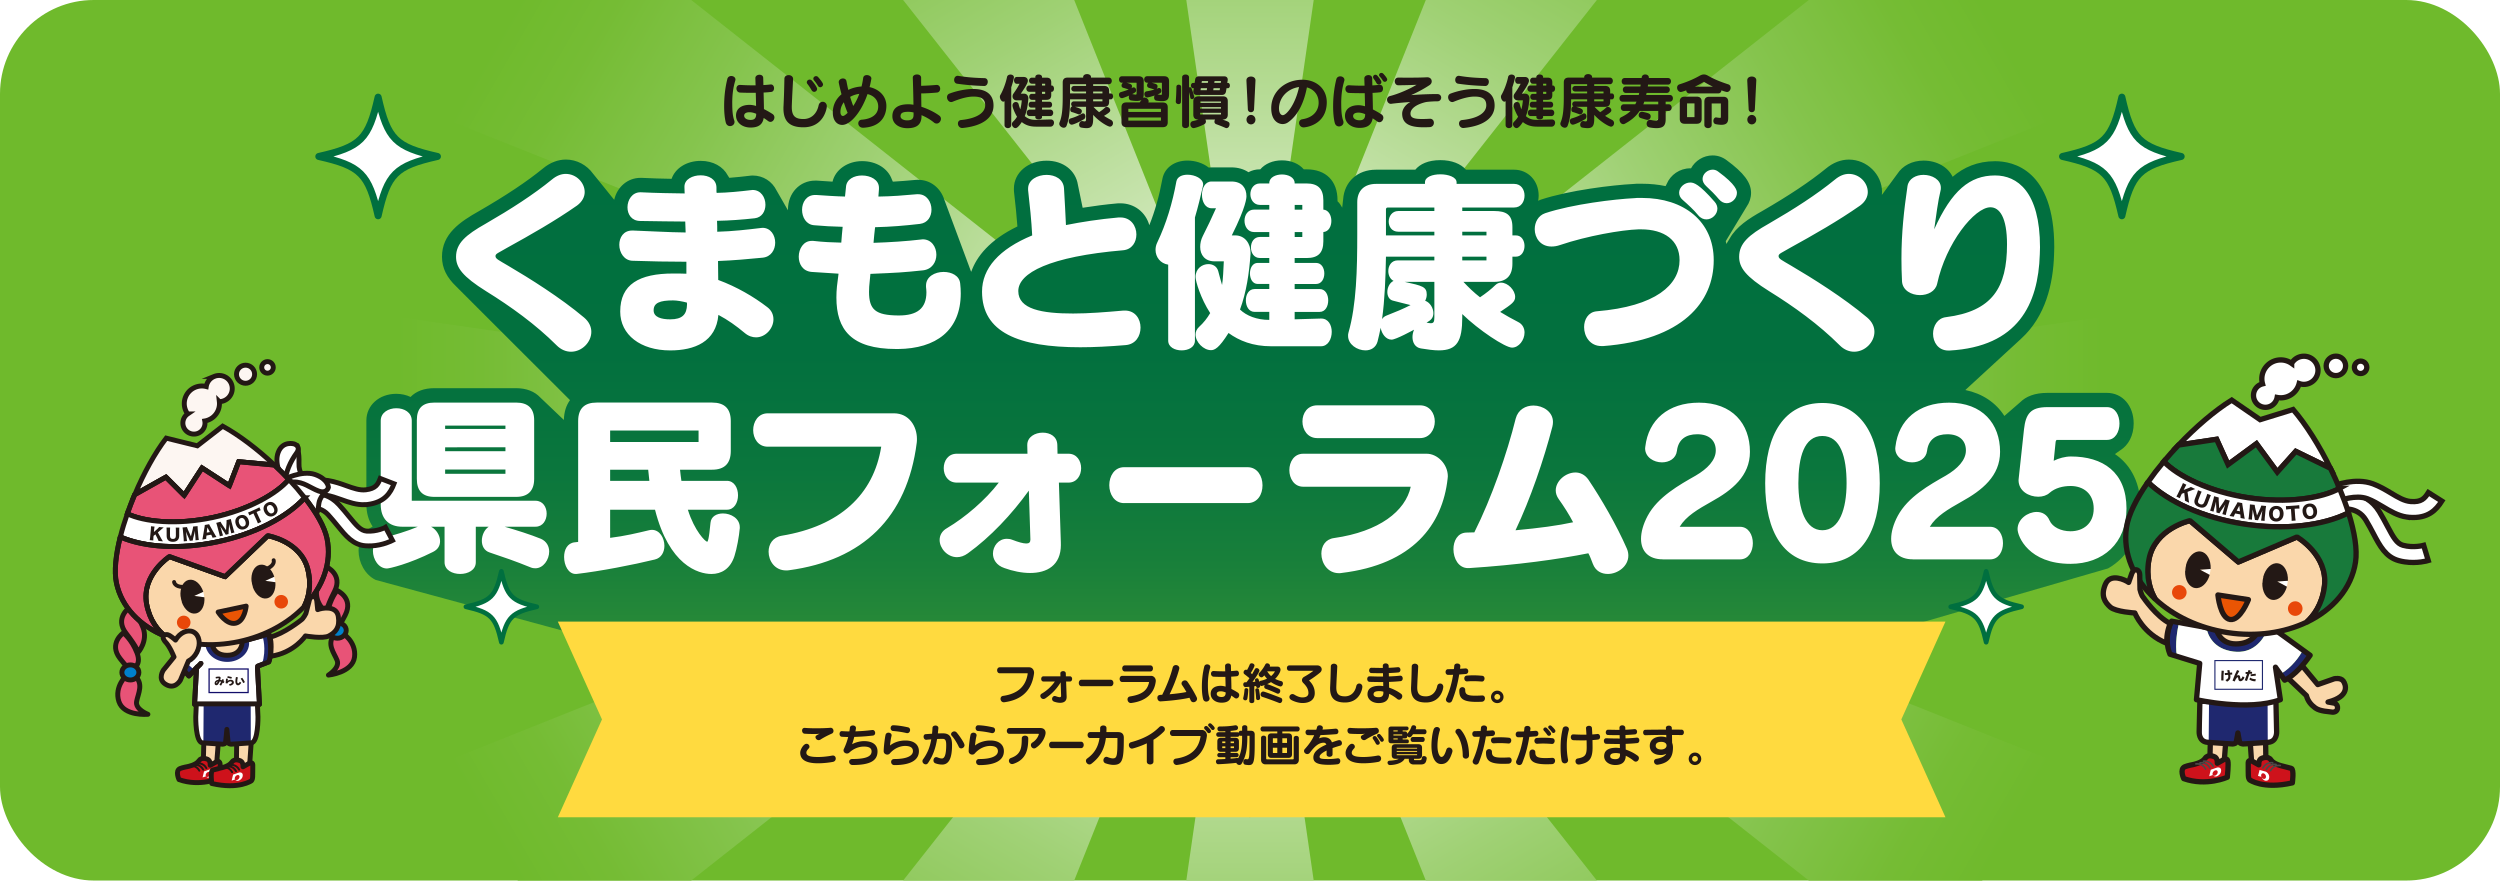
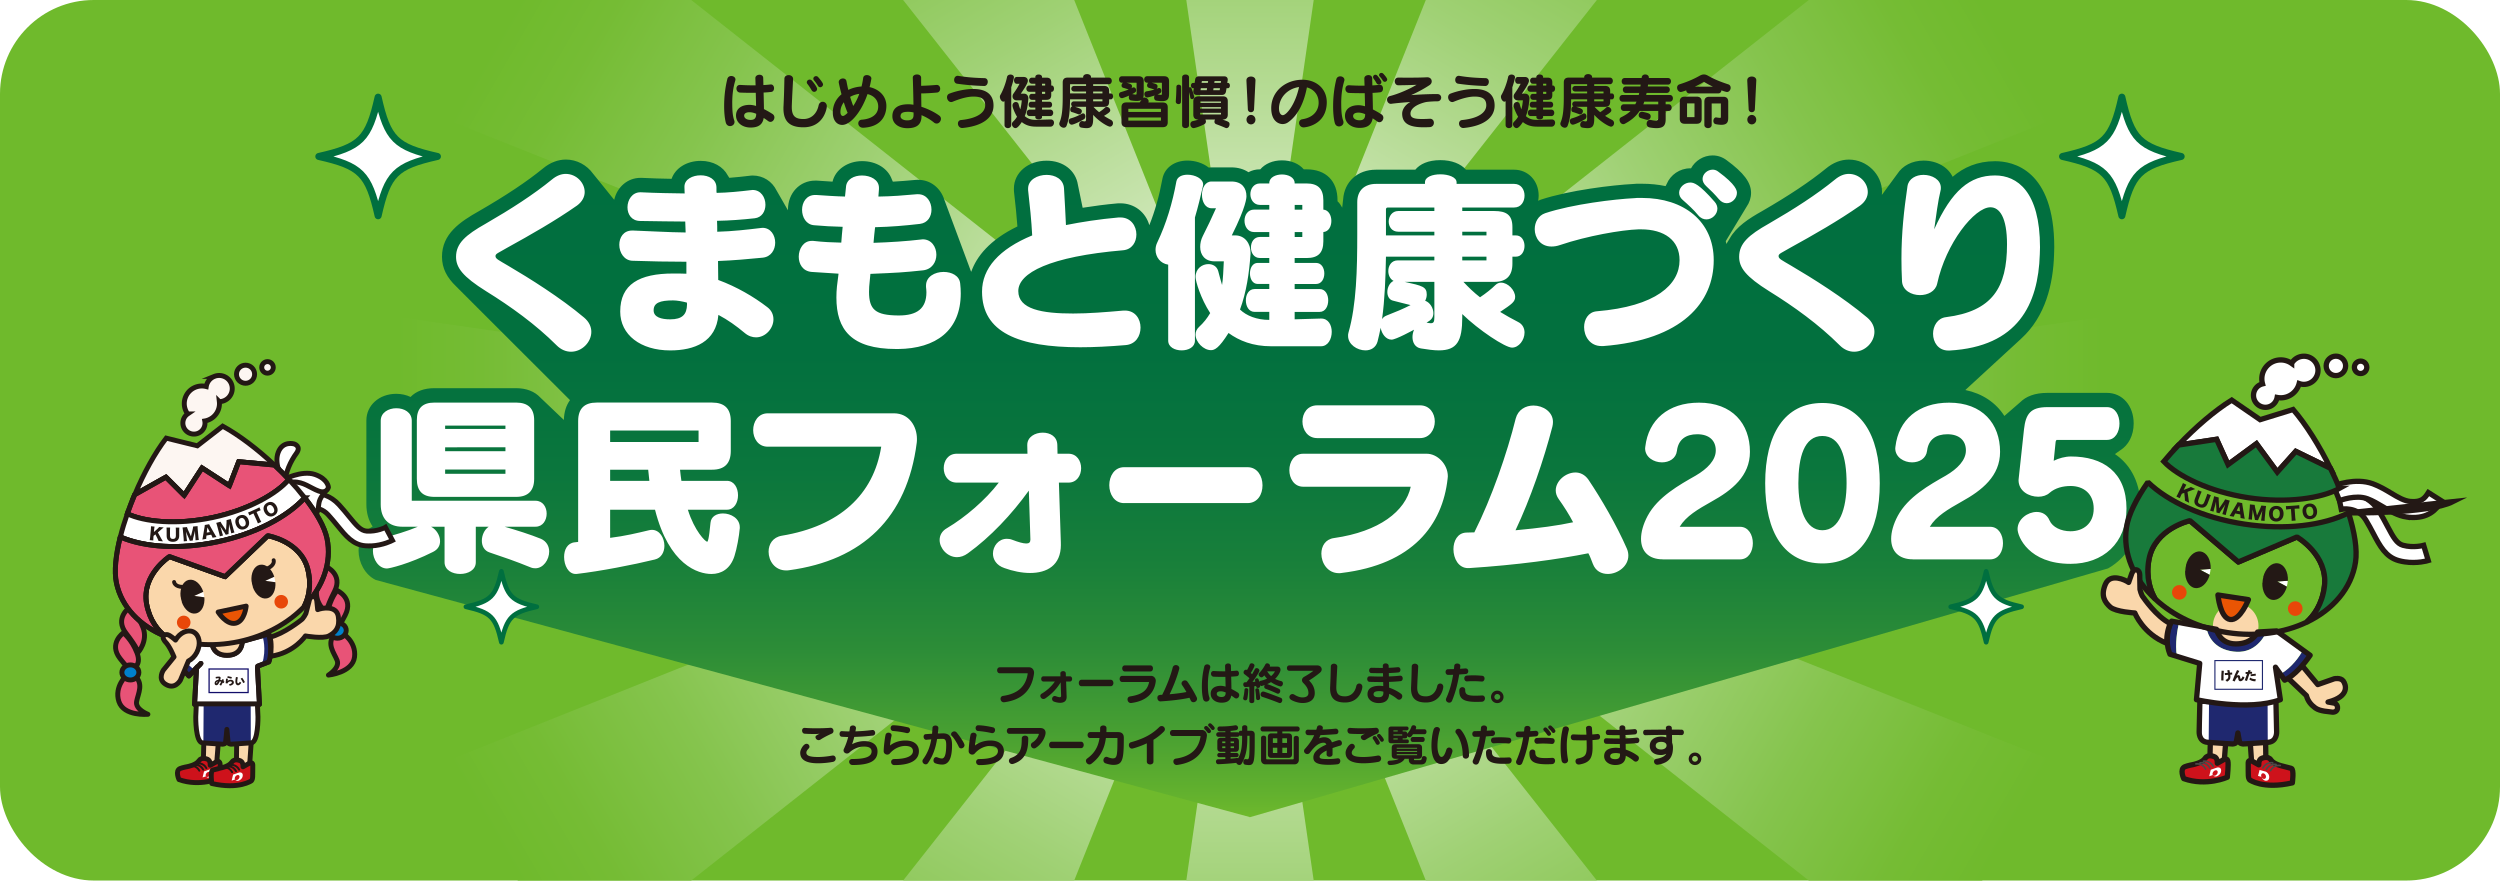
<svg xmlns="http://www.w3.org/2000/svg" width="1130" height="398">
  <defs>
    <linearGradient id="a" x1="3196.77" x2="3196.77" y1="976.05" y2="589.94" gradientTransform="rotate(-180 1880.885 394.47)" gradientUnits="userSpaceOnUse">
      <stop offset="0" stop-color="#6fba2c" />
      <stop offset=".1" stop-color="#75bc34" />
      <stop offset=".26" stop-color="#85c44d" />
      <stop offset=".46" stop-color="#a0d175" />
      <stop offset=".69" stop-color="#c6e3ac" />
      <stop offset=".95" stop-color="#f6faf1" />
      <stop offset="1" stop-color="#fff" />
    </linearGradient>
    <linearGradient id="b" x1="2846.77" x2="2846.77" y1="1370.8" y2="984.7" gradientTransform="rotate(150 1811.151 286.151)" gradientUnits="userSpaceOnUse">
      <stop offset="0" stop-color="#6fba2c" />
      <stop offset=".1" stop-color="#75bc34" />
      <stop offset=".26" stop-color="#85c44d" />
      <stop offset=".46" stop-color="#a0d175" />
      <stop offset=".69" stop-color="#c6e3ac" />
      <stop offset=".95" stop-color="#f6faf1" />
      <stop offset="1" stop-color="#fff" />
    </linearGradient>
    <linearGradient id="c" x1="2346.27" x2="2346.27" y1="1537.68" y2="1151.57" gradientTransform="rotate(120 1730.623 161.076)" gradientUnits="userSpaceOnUse">
      <stop offset="0" stop-color="#6fba2c" />
      <stop offset=".1" stop-color="#75bc34" />
      <stop offset=".26" stop-color="#85c44d" />
      <stop offset=".46" stop-color="#a0d175" />
      <stop offset=".69" stop-color="#c6e3ac" />
      <stop offset=".95" stop-color="#f6faf1" />
      <stop offset="1" stop-color="#fff" />
    </linearGradient>
    <linearGradient id="d" x1="1829.4" x2="1829.4" y1="1431.96" y2="1045.85" gradientTransform="rotate(90 1620.625 -9.775)" gradientUnits="userSpaceOnUse">
      <stop offset="0" stop-color="#6fba2c" />
      <stop offset=".1" stop-color="#75bc34" />
      <stop offset=".26" stop-color="#85c44d" />
      <stop offset=".46" stop-color="#a0d175" />
      <stop offset=".69" stop-color="#c6e3ac" />
      <stop offset=".95" stop-color="#f6faf1" />
      <stop offset="1" stop-color="#fff" />
    </linearGradient>
    <linearGradient id="e" x1="1434.64" x2="1434.64" y1="1081.95" y2="695.84" gradientTransform="rotate(60 1430.103 -305.709)" gradientUnits="userSpaceOnUse">
      <stop offset="0" stop-color="#6fba2c" />
      <stop offset=".1" stop-color="#75bc34" />
      <stop offset=".26" stop-color="#85c44d" />
      <stop offset=".46" stop-color="#a0d175" />
      <stop offset=".69" stop-color="#c6e3ac" />
      <stop offset=".95" stop-color="#f6faf1" />
      <stop offset="1" stop-color="#fff" />
    </linearGradient>
    <linearGradient id="f" x1="2223.98" x2="2223.98" y1="-497.05" y2="-883.16" gradientTransform="rotate(-60 2331.67 1094.65)" gradientUnits="userSpaceOnUse">
      <stop offset="0" stop-color="#6fba2c" />
      <stop offset=".1" stop-color="#75bc34" />
      <stop offset=".26" stop-color="#85c44d" />
      <stop offset=".46" stop-color="#a0d175" />
      <stop offset=".69" stop-color="#c6e3ac" />
      <stop offset=".95" stop-color="#f6faf1" />
      <stop offset="1" stop-color="#fff" />
    </linearGradient>
    <linearGradient id="g" x1="2740.86" x2="2740.86" y1="-391.32" y2="-777.43" gradientTransform="rotate(-90 2141.145 798.715)" gradientUnits="userSpaceOnUse">
      <stop offset="0" stop-color="#6fba2c" />
      <stop offset=".1" stop-color="#75bc34" />
      <stop offset=".26" stop-color="#85c44d" />
      <stop offset=".46" stop-color="#a0d175" />
      <stop offset=".69" stop-color="#c6e3ac" />
      <stop offset=".95" stop-color="#f6faf1" />
      <stop offset="1" stop-color="#fff" />
    </linearGradient>
    <linearGradient id="h" x1="3135.62" x2="3135.62" y1="-41.32" y2="-427.43" gradientTransform="rotate(-120 2031.142 627.86)" gradientUnits="userSpaceOnUse">
      <stop offset="0" stop-color="#6fba2c" />
      <stop offset=".1" stop-color="#75bc34" />
      <stop offset=".26" stop-color="#85c44d" />
      <stop offset=".46" stop-color="#a0d175" />
      <stop offset=".69" stop-color="#c6e3ac" />
      <stop offset=".95" stop-color="#f6faf1" />
      <stop offset="1" stop-color="#fff" />
    </linearGradient>
    <linearGradient id="i" x1="3302.49" x2="3302.49" y1="459.16" y2="73.06" gradientTransform="rotate(-150 1950.623 502.784)" gradientUnits="userSpaceOnUse">
      <stop offset="0" stop-color="#6fba2c" />
      <stop offset=".1" stop-color="#75bc34" />
      <stop offset=".26" stop-color="#85c44d" />
      <stop offset=".46" stop-color="#a0d175" />
      <stop offset=".69" stop-color="#c6e3ac" />
      <stop offset=".95" stop-color="#f6faf1" />
      <stop offset="1" stop-color="#fff" />
    </linearGradient>
    <linearGradient id="j" x1="1371.95" x2="1371.95" y1="-154.31" y2="-540.42" gradientTransform="translate(-806.95 739.42)" gradientUnits="userSpaceOnUse">
      <stop offset="0" stop-color="#6fba2c" />
      <stop offset=".1" stop-color="#75bc34" />
      <stop offset=".26" stop-color="#85c44d" />
      <stop offset=".46" stop-color="#a0d175" />
      <stop offset=".69" stop-color="#c6e3ac" />
      <stop offset=".95" stop-color="#f6faf1" />
      <stop offset="1" stop-color="#fff" />
    </linearGradient>
    <linearGradient id="k" x1="1831.61" x2="1831.61" y1="-520.53" y2="-906.63" gradientTransform="rotate(-30 3261.437 2009.72)" gradientUnits="userSpaceOnUse">
      <stop offset="0" stop-color="#6fba2c" />
      <stop offset=".1" stop-color="#75bc34" />
      <stop offset=".26" stop-color="#85c44d" />
      <stop offset=".46" stop-color="#a0d175" />
      <stop offset=".69" stop-color="#c6e3ac" />
      <stop offset=".95" stop-color="#f6faf1" />
      <stop offset="1" stop-color="#fff" />
    </linearGradient>
    <linearGradient id="l" x1="1156.97" x2="1156.97" y1="392.65" y2="6.55" gradientTransform="rotate(30 501.873 -1001.857)" gradientUnits="userSpaceOnUse">
      <stop offset="0" stop-color="#6fba2c" />
      <stop offset=".1" stop-color="#75bc34" />
      <stop offset=".26" stop-color="#85c44d" />
      <stop offset=".46" stop-color="#a0d175" />
      <stop offset=".69" stop-color="#c6e3ac" />
      <stop offset=".95" stop-color="#f6faf1" />
      <stop offset="1" stop-color="#fff" />
    </linearGradient>
    <linearGradient id="m" x1="564.86" x2="564.86" y1="-231.76" y2="67.4" gradientTransform="translate(0 302)" gradientUnits="userSpaceOnUse">
      <stop offset="0" stop-color="#006f3f" />
      <stop offset=".3" stop-color="#02703e" />
      <stop offset=".47" stop-color="#0a763d" />
      <stop offset=".62" stop-color="#19803a" />
      <stop offset=".75" stop-color="#2d8d37" />
      <stop offset=".87" stop-color="#479f32" />
      <stop offset=".98" stop-color="#67b42d" />
      <stop offset="1" stop-color="#6fba2c" />
    </linearGradient>
    <filter id="n" width="200%" height="200%" x="-50%" y="-50%">
      <feGaussianBlur stdDeviation=".89" />
    </filter>
  </defs>
  <rect width="1130" height="398" fill="#6fba2c" rx="42.4" ry="42.4" />
  <path fill="url(#a)" d="m565 199 55.87-386.11H509.13L565 199Z" />
  <path fill="url(#b)" d="M565 199 420.33-163.31l-96.77 55.87L565 199Z" />
  <path fill="url(#c)" d="M565 199 258.56-42.44l-55.87 96.77L565 199Z" />
  <path fill="url(#d)" d="m565 199-386.11-55.87v111.74L565 199Z" />
  <path fill="url(#e)" d="M565 199 202.69 343.67l55.87 96.77L565 199Z" />
  <path fill="url(#f)" d="m565 199 306.44 241.44 55.87-96.77L565 199Z" />
  <path fill="url(#g)" d="m565 199 386.11 55.87V143.13L565 199Z" />
  <path fill="url(#h)" d="M565 199 927.31 54.33l-55.87-96.77L565 199Z" />
  <path fill="url(#i)" d="m565 199 241.44-306.44-96.77-55.87L565 199Z" />
  <path fill="url(#j)" d="m565 199-55.87 386.11h111.74L565 199Z" />
  <path fill="url(#k)" d="m565 199 144.67 362.31 96.77-55.87L565 199Z" />
  <path fill="url(#l)" d="M565 199 323.56 505.44l96.77 55.87L565 199Z" />
  <path fill="url(#m)" d="m564.87 369.4 388.02-112.49c9.1-5.27 14.71-14.94 14.71-27.03 0-11.12-4.15-19.57-11.64-24.63.38-.24.74-.51 1.08-.79.45-.27.88-.57 1.28-.91 3.71-2.27 6.1-6.68 6.1-12.14 0-8.01-5.07-13.83-12.06-13.83h-26.91c-5.9 0-9.73 1.69-12.23 4.15-.4.31-.78.64-1.13.98-.4.31-.78.64-1.13.98-.4.31-.78.64-1.13.98-.4.31-.78.64-1.13.98-.4.31-.78.64-1.13.98-.4.31-.78.64-1.13.98-.16.13-.3.26-.46.4-3.82-5.99-9.93-10.13-17.64-11.72.16-.15.33-.3.48-.45.38-.34.76-.68 1.12-1.03.38-.34.76-.68 1.12-1.03.38-.34.76-.68 1.12-1.03.38-.34.76-.68 1.12-1.03.38-.34.76-.68 1.12-1.03.38-.34.76-.68 1.12-1.03.38-.34.76-.68 1.12-1.03.38-.34.76-.68 1.12-1.03.38-.34.76-.68 1.12-1.03.38-.34.76-.68 1.12-1.03.38-.34.76-.68 1.12-1.03.38-.34.76-.68 1.12-1.03.38-.34.76-.68 1.12-1.03.38-.34.76-.68 1.12-1.03.38-.34.76-.68 1.12-1.03.38-.34.76-.68 1.12-1.03.38-.34.76-.68 1.12-1.03.38-.34.76-.68 1.12-1.03.38-.34.76-.68 1.12-1.03.38-.34.76-.68 1.12-1.03.38-.34.76-.68 1.12-1.03.45-.4.89-.8 1.31-1.22 11.01-10.04 14.39-24.8 14.8-37.88v-.2c0-.44.02-.88.04-1.32.03-.62.05-1.24.05-1.86 0-35.09-18.68-38.88-26.71-38.88s-14.25 2.77-19.23 7.05c-2.12-4.39-7.08-7.32-13.15-7.32-5.12 0-9.47 2.31-11.83 5.98-.36.43-.69.88-.99 1.35-.34.4-.65.83-.93 1.27-.34.4-.65.83-.93 1.27-.34.4-.65.83-.93 1.27-.34.4-.65.83-.93 1.27-.34.4-.65.83-.93 1.27-.34.4-.65.83-.93 1.27-.15.18-.3.36-.44.55.05-.44.09-.89.09-1.34 0-7.93-6.86-14.62-14.97-14.62-3.61 0-7.19 1.4-10.33 4.01-7.24 5.92-16.75 12.25-28.99 19.32-5.85 3.29-11.58 6.96-14.56 12.33-.25.37-.48.76-.7 1.15-.25.38-.49.78-.72 1.18-.03.05-.07.1-.1.15-.08-.43-.16-.85-.26-1.27.2-.31.39-.62.56-.95.27-.39.52-.8.74-1.22.27-.39.52-.8.74-1.22.27-.39.52-.8.74-1.22.27-.39.52-.8.74-1.22.27-.39.52-.8.74-1.23.27-.39.52-.8.74-1.22.27-.39.52-.8.74-1.22.27-.39.52-.8.74-1.22.27-.39.52-.8.74-1.22.27-.39.52-.8.74-1.22.27-.39.52-.8.74-1.23.27-.39.52-.8.74-1.22 1.25-1.79 1.99-3.94 1.99-6.23 0-4.67-3.3-9.08-11.04-14.75-1.84-1.4-4.08-2.16-6.32-2.16-4.18 0-7.91 2.4-9.77 5.83h-.38c-4.75 0-8.91 2.97-10.61 7.04-.19.33-.37.65-.52 1-3.33-.7-6.9-1.07-10.66-1.07h-1.59c-.57 0-1.4 0-2.33.11-9.44.48-28.9 2.81-41.87 7.1-.4.13-.76.32-1.14.49.13-.76.23-1.53.23-2.34 0-6.68-4.77-11.71-11.09-11.71h-21.77c-2.36-2.69-6.48-4.32-11.58-4.32-5.53 0-9.24 1.8-11.32 4.32h-17.79c-8.34 0-14.28 5.45-14.83 13.4-.06.41-.11.82-.14 1.24-.06.41-.11.82-.14 1.24-.06.4-.11.81-.14 1.23v.03c-.57-1.08-1.26-2.08-2.12-2.87v-.43c0-8.77-5.23-14-14-14h-1.25c-2.15-2.51-5.67-4.06-9.87-4.06s-7.63 1.56-9.8 4.06h-.17c-1.9 0-3.65.46-5.16 1.3-2.12-1.4-4.75-2.18-7.72-2.18h-9c-.42 0-.84.03-1.25.08-2.58-2.04-6.12-3.16-9.6-3.16-5.84 0-10.28 3.18-11.31 8.11l-.03.16c-1.38 7.61-3.38 14.64-5.91 20.94-1.65-5.85-6.73-9.89-13.08-9.89h-.79c-.19 0-.38 0-.57.03-5.24.47-10.49 1.15-15.7 1.98-.03-.11-.04-.22-.07-.33-.07-.43-.15-.85-.26-1.26-.07-.43-.15-.85-.26-1.26-.07-.43-.15-.85-.26-1.26-.07-.43-.15-.85-.26-1.26-.07-.43-.15-.85-.26-1.26-.07-.43-.15-.85-.26-1.26-.07-.43-.15-.85-.26-1.26-.07-.43-.15-.85-.26-1.26-1.02-6.46-6.64-10.86-14.12-10.86-8.44 0-14.8 5.41-14.8 12.59v.71c0 .25.01.5.04.74.71 6.06 1.21 11.15 1.54 15.68-12.6 6.11-18.45 13.61-20.88 20.51-.06-.17-.14-.33-.22-.49-.13-.42-.29-.84-.46-1.24-.13-.42-.29-.84-.46-1.24-.13-.42-.29-.84-.46-1.24-.13-.42-.29-.84-.46-1.24-.13-.42-.29-.84-.46-1.24-.13-.42-.29-.84-.46-1.24-.13-.42-.29-.84-.46-1.24-.13-.42-.29-.83-.46-1.23-.13-.42-.29-.84-.46-1.24-.13-.42-.29-.84-.46-1.24-.13-.42-.29-.83-.46-1.24-.13-.42-.29-.84-.46-1.24-.14-.42-.29-.84-.46-1.24-.14-.42-.29-.83-.46-1.24-.14-.42-.29-.84-.46-1.24-.14-.42-.29-.83-.46-1.24-.14-.42-.29-.84-.46-1.24-.14-.42-.29-.83-.46-1.24-.14-.42-.29-.83-.46-1.24-.14-.42-.29-.84-.46-1.24-.14-.42-.29-.83-.46-1.24-.14-.42-.29-.83-.46-1.24-.14-.42-.29-.84-.46-1.24-.14-.42-.29-.83-.46-1.23-.14-.42-.29-.84-.46-1.24-.14-.42-.29-.83-.46-1.24-1.68-5.22-6.22-8.88-11.71-8.88h-.62c-.19 0-.39 0-.58.03-3.52.32-6.84.61-10.31.8-.12-.32-.26-.64-.42-.94-1.72-4.94-6.95-8.35-13.48-8.35s-12.09 3.83-13.36 9.28c-2.4-.14-4.8-.3-6.84-.45-.15-.01-.3-.02-.45-.02h-.53c-7.03 0-12.33 5.64-12.33 13.12 0 .1.01.19.01.28-.04-.07-.09-.13-.13-.19-.21-.44-.46-.85-.72-1.25-.21-.43-.46-.85-.72-1.25-.21-.43-.46-.85-.71-1.25-.21-.43-.46-.85-.72-1.25-.21-.43-.46-.85-.72-1.25-.21-.43-.46-.85-.72-1.25-.21-.43-.46-.85-.72-1.25-2.02-4.1-6.01-6.76-10.81-6.76-.55 0-1.01.06-1.32.11-.08 0-.16.01-.24.02-2.63.32-5.77.67-8.99.91-.2-.37-.44-.72-.68-1.06-2.12-4.01-6.61-6.6-12.23-6.6-6.4 0-11.52 3.31-13.17 8.11-4.39-.08-8.88-.19-13.5-.43h-.59c-5.8 0-10.53 4.15-11.85 9.91-.13-.16-.27-.32-.41-.48-.32-.44-.66-.86-1.02-1.26-.32-.44-.66-.86-1.02-1.26-.32-.44-.66-.86-1.02-1.27-.32-.44-.66-.86-1.02-1.26-.32-.44-.66-.86-1.02-1.26-.32-.44-.66-.86-1.02-1.26-.32-.44-.66-.86-1.02-1.26-.32-.44-.66-.86-1.02-1.26-.32-.44-.66-.86-1.02-1.26-2.74-3.81-7.25-6.35-12.25-6.35-3.61 0-7.19 1.4-10.33 4.01-7.24 5.92-16.75 12.25-28.99 19.32-8.44 4.75-16.68 10.26-16.68 20.59 0 5.31 2.31 9.5 6.38 13.39.41.44.84.87 1.29 1.3.37.39.76.78 1.16 1.16.37.39.76.78 1.16 1.16.37.39.76.78 1.16 1.16.37.39.76.78 1.16 1.16.37.39.76.78 1.16 1.16.37.39.76.78 1.16 1.16.37.39.76.78 1.16 1.16.37.39.76.78 1.16 1.16.37.39.76.78 1.16 1.16.37.39.76.78 1.17 1.16.37.39.76.78 1.16 1.16.37.39.76.78 1.16 1.16.37.39.76.78 1.16 1.16.37.39.76.78 1.16 1.16.37.39.76.78 1.16 1.16.37.39.76.78 1.17 1.16.37.39.76.78 1.16 1.16.37.39.76.78 1.16 1.16.37.39.76.78 1.16 1.16.37.39.76.78 1.16 1.16.37.39.76.78 1.16 1.16.37.39.76.78 1.16 1.16.37.39.76.78 1.17 1.16.37.39.76.78 1.16 1.16.37.39.76.78 1.16 1.16.37.39.76.78 1.16 1.16.37.39.77.79 1.18 1.17.37.39.76.78 1.16 1.16.37.39.76.78 1.16 1.16.37.39.76.78 1.16 1.16.37.39.76.78 1.17 1.16.37.39.76.78 1.16 1.16.37.39.76.78 1.16 1.16.37.39.76.78 1.16 1.16.37.39.76.78 1.16 1.16.37.39.76.78 1.17 1.16.37.39.76.78 1.16 1.16.37.39.76.78 1.16 1.16.37.39.76.78 1.16 1.16.37.39.76.78 1.16 1.16.37.39.76.78 1.16 1.16.37.39.76.78 1.16 1.16.37.39.76.78 1.16 1.16l.24.24c-1.72 2.34-2.69 5.36-2.77 8.95l-.27-.24c-.33-.35-.67-.68-1.04-.99-.33-.35-.67-.68-1.04-.99-.33-.35-.67-.68-1.04-.99-.33-.35-.67-.68-1.04-.99-.33-.35-.67-.68-1.04-.99-.33-.35-.67-.68-1.04-.99-.33-.35-.67-.68-1.04-.99-.33-.35-.67-.68-1.04-.99-.33-.35-.67-.68-1.04-.99-.33-.35-.67-.68-1.04-.99-2.52-2.7-6.26-4.21-10.95-4.21h-36.97c-4.6 0-8.24 1.4-10.71 3.97-1.9-.91-4.1-1.42-6.49-1.42-7.68 0-13.48 5.19-13.48 12.06v37.85c0 3.98 1.01 7.4 2.83 10.07-3.93 2.03-6.36 6.1-6.36 10.93 0 5.28 2.87 10.87 7.74 13.22l394.98 107.16.04.11Z" />
  <path fill="#fff" d="M223.96 115.75c0 1.24 1.32 1.76 5.65 4.32 9.62 5.65 23.73 14.47 34.41 23.47 2.29 1.94 3.26 4.23 3.26 6.44 0 4.68-4.23 9-9.18 9-2.21 0-4.5-.88-6.53-2.91-9.35-9.35-20.73-17.56-31.85-24.44-10.59-6.62-13.59-10.68-13.59-15.53 0-6.09 4.32-9.88 13.41-15 11.47-6.62 21.7-13.23 29.91-19.94 2.12-1.76 4.23-2.56 6.27-2.56 4.76 0 8.56 3.97 8.56 8.2 0 2.12-1.06 4.32-3.44 6.09-9.97 6.97-20.82 13.15-31.85 19.23-3.79 2.21-5.03 2.56-5.03 3.62Zm86.3 2.56c-8.2 0-16.41-.18-24.17-.44-3.97 0-6.17-3.71-6.17-7.23 0-3.26 1.85-6.44 5.82-6.44h.44c7.68.26 15.62.79 23.73.88-.09-1.32-.09-3.62-.18-4.94-6.26-.09-12.97-.09-20.29-.26-3.97 0-5.82-3-5.82-6.18 0-3.35 2.12-6.79 5.82-6.79h.26c6.88.35 13.59.44 19.76.53 0-.79-.09-2.12-.09-2.82v-.26c0-3.35 3.71-5.12 7.32-5.12s7.15 1.76 7.15 5.56v1.23c0 .44 0 .88.09 1.15 5.03-.09 10.32-.62 15.44-1.23.26 0 .53-.09.79-.09 3.79 0 5.82 3.35 5.82 6.71 0 2.91-1.59 5.73-4.85 6.09-5.65.62-11.38 1.06-17.03 1.15.09 1.32.09 3.71.09 4.94 6.97-.18 13.68-.97 19.59-1.68.26 0 .62-.09.88-.09 3.71 0 5.73 3.35 5.73 6.71 0 3.18-1.85 6.44-5.73 6.79-6.35.62-13.15 1.24-20.11 1.5 0 2.91.09 6 .09 8.56 8.38 3.09 16.06 7.59 22.14 12.26 2.03 1.5 2.82 3.53 2.82 5.56 0 4.06-3.53 8.12-7.85 8.12-1.68 0-3.44-.53-5.21-2.03-3.79-3.18-7.5-5.82-11.82-8.12-1.06 12.17-10.76 16.06-21.79 16.06-13.41 0-22.59-7.06-22.59-17.56 0-12.35 8.65-17.2 23.91-17.2 1.85 0 4.15 0 6 .09v-5.41Zm-6 17.47c-6.09 0-8.82 1.15-8.82 4.5 0 3.09 3.44 4.06 7.5 4.06 5.47 0 7.5-2.21 7.59-6.71 0-.35 0-.62-.09-.88-2.12-.53-4.41-.97-6.18-.97Zm100.87 21.97c-20.47 0-27.08-8.82-27.08-23.29 0-3.53.35-6.18.97-10.76-3.71-.26-8.56-.53-12.17-.79-4.06-.35-5.82-3.62-5.82-6.88 0-3.53 2.12-7.15 5.82-7.15h.71c4.5.53 8.82.71 12.7.79.18-2.03.35-4.94.62-7.15-4.23-.09-9-.35-12.88-.71-3.62-.26-5.47-3.62-5.47-6.97s1.94-6.71 5.91-6.71h.53c3.79.26 8.82.62 12.97.71.09-1.15.35-2.91.44-4.23.18-3.62 3.71-5.29 7.23-5.29 3.88 0 7.68 1.94 7.68 5.56v.62c-.09.97-.18 2.38-.26 3.35 6.26-.09 11.56-.53 17.38-1.06h.62c3.88 0 6 3.53 6 6.97 0 3.09-1.68 6-5.2 6.44-6.79.79-13.06 1.32-20.29 1.5-.26 2.03-.53 4.94-.71 7.06 7.68-.26 14.73-.71 21.44-1.5.26 0 .53-.09.79-.09 3.97 0 6.18 3.44 6.18 6.97 0 3.26-1.94 6.62-6.09 7.06-9.26.97-11.2 1.06-23.73 1.59-.62 6.18-.62 6.53-.62 8.12 0 8.03 2.91 10.59 13.15 10.68h.35c8.12 0 12.44-3.09 12.44-10.5 0-.71-.09-1.5-.18-2.38v-.62c0-4.06 3.97-6.18 7.94-6.18 3.62 0 7.15 1.68 7.5 5.2.18 1.59.26 3 .26 4.5 0 16.76-11.2 24.97-28.32 25.14h-.81Zm103.33-17.38c4.68 0 7.06 3.79 7.06 7.68s-2.21 7.59-6.79 7.94c-7.32.62-14.2.97-20.47.97-27.88 0-44.38-6.71-44.38-25.14 0-10.5 7.68-19.23 22.67-25.41-.35-6.71-1.06-13.67-1.85-20.47v-.71c0-3.97 4.23-6.18 8.38-6.18 3.88 0 7.59 1.94 7.85 6.09.35 5.56.62 11.12.88 16.59 7.06-1.41 15-2.65 23.82-3.44h.79c4.76 0 7.23 3.88 7.23 7.68 0 3.44-1.94 6.79-6 7.15-33.17 2.82-47.38 10.23-47.38 18.44s10.59 10.15 24.79 10.15c6.88 0 14.73-.62 22.59-1.32h.79l.02-.02Zm19.57-20.74c-3.53-.53-5.73-3.44-5.73-6.7 0-1.15.26-2.29.79-3.35 4.06-8.47 6.88-17.91 8.64-27.61.44-2.12 2.65-3 5.03-3 3.35 0 7.06 1.76 7.06 4.41 0 .26 0 .44-.09.71-1.06 4.68-2.21 9.44-3.62 14.2v55.67c0 3-3 4.41-6 4.41s-6.09-1.41-6.09-4.41v-34.32h.01Zm46.49 36.88c-8.2 0-14.38-2.47-19.23-6-4.32 6.88-6.27 7.76-7.94 7.76-3.35 0-6.97-3.62-6.97-7.06 0-1.23.53-2.47 1.59-3.44 2.03-1.85 3.71-3.97 5.03-6.26-4.32-6.62-6.62-14.47-6.62-16.32 0-3.79 3-5.82 5.82-5.82 1.94 0 3.79.97 4.41 3.09.53 1.85 1.32 5.12 1.76 6.35.44-2.65.62-6.97.79-10.68h-4.15c-4.41 0-6.53-2.91-6.53-6.53 0-1.59.35-3.26 1.15-4.85 2.21-4.41 3.88-7.85 6-12.62h-2.03c-2.82 0-4.32-3-4.32-6.09s1.5-6 4.32-6h9c4.85 0 6.79 3.09 6.79 6.62 0 .62 0 4.5-6.62 17.73h1.5c4.5 0 6.97 3.79 6.97 7.76v.62c-.62 8.73-1.85 17.2-4.76 25.14 2.91 2.82 7.59 4.68 13.23 4.68v-3.62h-6.62c-2.65 0-3.97-2.56-3.97-5.21s1.32-5.12 3.97-5.12h6.62v-2.29h-5.21c-2.38 0-3.53-2.38-3.53-4.76s1.15-4.76 3.53-4.76h5.21v-2.21h-4.23c-2.74 0-4.06-2.38-4.06-4.76s1.32-4.76 4.06-4.76h4.23v-2.21h-6.88c-2.82 0-4.32-2.56-4.32-5.12s1.5-5.03 4.32-5.03h6.88v-2.12h-4.23c-2.82 0-4.32-2.47-4.32-4.85s1.5-4.85 4.32-4.85h4.23v-.18c0-2.56 2.91-3.88 5.73-3.88s5.74 1.32 5.74 3.88v.18h5.38c5.12 0 7.59 2.38 7.59 7.59v4.23c2.38.18 3.62 2.65 3.62 5.12s-1.23 4.85-3.62 5.03v4.15c0 5.29-2.38 7.59-7.59 7.59h-5.38v2.21h9.7c2.47 0 3.71 2.38 3.71 4.76s-1.23 4.76-3.71 4.76h-9.7v2.29h11.29c2.65 0 3.88 2.56 3.88 5.12s-1.23 5.21-3.88 5.21h-11.29v3.35l11.82-.35h.18c3.26 0 4.76 3 4.76 6 0 3.26-1.68 6.53-4.85 6.53H574.5h.02Zm14.12-63.87h-3.44v2.12h3.44v-2.12Zm0 12.26h-3.44v2.21h3.44v-2.21Zm72.3 38.47c0 10.85-2.38 15-10.59 15-2.21 0-4.94-.35-8.12-.88-2.65-.44-3.79-2.74-3.79-5.12 0-1.15.26-2.29.71-3.35-.35.18-8.2 4.5-10.15 4.5-2.56 0-4.5-2.65-4.94-5.38-.44 2.12-.88 4.23-1.41 6.26-.79 2.73-3 3.97-5.47 3.97-3.79 0-7.85-2.73-7.85-6.53 0-.53 0-.97.18-1.5 3.62-12.62 3.97-28.67 3.97-44.29V91.32c0-5.12 3.18-8.2 8.47-8.2h22.14v-.71c0-2.47 3.44-3.62 6.97-3.62s7.32 1.24 7.32 3.62v.71h26.03c3.18 0 4.68 2.65 4.68 5.29s-1.5 5.38-4.68 5.38h-23.47v1.59h14.47c5.47 0 8.2 1.76 8.2 7.23v3.79h1.59c2.56 0 3.88 2.38 3.88 4.76s-1.32 4.85-3.88 4.85h-1.59v3.18c0 5.47-2.73 8.21-8.2 8.21h-13.94c2.29 2.47 4.76 4.85 7.5 6.97 2.65-1.76 5.29-3.88 6.88-5.47.79-.79 1.68-1.15 2.65-1.15 3.09 0 6.35 3.44 6.35 6.44 0 2.21-1.5 3.26-6.79 6.79 2.65 1.59 5.38 3.18 8.03 4.5 2.21 1.06 3 3 3 4.85 0 3.35-2.56 6.79-5.65 6.79s-15.09-7.94-22.5-15.17v1.41Zm-12.61-27.35h-21.88c-.18 9.7-.53 19.32-1.76 28.23.44-.71 1.06-1.24 1.94-1.59 4.32-1.68 7.68-3.09 10.94-4.76-2.73-.62-5.47-1.41-8.03-2.03-1.68-.44-2.47-2.12-2.47-3.88 0-2.03 1.06-4.23 2.82-5.03-1.59-.79-2.38-2.65-2.38-4.41 0-2.47 1.41-4.85 4.23-4.85h16.59v-1.68Zm0-11.29h-16.32c-2.91 0-4.32-2.29-4.32-4.59s1.5-4.76 4.32-4.76h16.32v-1.59h-21c-.62 0-.88.35-.88.88v11.73h21.88v-1.68Zm0 22.67h-13.41c7.94 1.76 9.97 2.21 9.97 5.73 0 .97-.26 1.94-.71 2.82 2.12.71 3.71 3.26 3.71 5.56s-1.23 3.26-3.09 4.32c.79.18 1.5.26 1.94.26 1.23 0 1.59-.62 1.59-2.65v-16.06.02Zm23.55-22.67h-10.94v1.68h10.94v-1.68Zm0 11.29h-10.94v1.68h10.94v-1.68Zm51.98 40.4c-5.2 0-7.85-4.41-7.85-8.56 0-3.44 1.85-6.79 5.65-7.15 26.91-2.21 37.5-12.09 37.5-23.11 0-9-6.88-13.94-17.47-13.94h-1.06c-7.85.26-23.38 3-35.38 7.06-1.5.53-2.82.71-3.97.71-5.03 0-7.59-3.97-7.59-7.85 0-3.09 1.59-6.18 4.76-7.23 12.26-4.06 31.32-6.35 40.41-6.79.62-.09 1.24-.09 1.77-.09h1.59c18.97 0 32.38 10.67 32.38 28.14 0 18.97-14.12 36.08-50.02 38.82h-.72Zm47.46-57.25c-1.32 0-2.65-.53-3.79-1.94-1.76-2.21-4.76-4.94-6.97-6.88-1.15-.97-1.59-2.12-1.59-3.26 0-2.38 2.38-4.59 5.03-4.59 1.59 0 3.97.62 11.03 8.73.88.97 1.23 2.12 1.23 3.09 0 2.56-2.38 4.85-4.94 4.85Zm9.09-7.33c-1.15 0-2.38-.53-3.44-1.76-1.59-1.94-4.15-4.5-5.73-5.91-1.15-1.06-1.68-2.21-1.68-3.26 0-2.29 2.21-4.23 4.59-4.23.79 0 1.68.26 2.47.88 8.2 6 8.47 8.65 8.47 9.62 0 2.47-2.21 4.68-4.67 4.68v-.02h-.01Zm23.51 23.91c0 1.24 1.32 1.76 5.65 4.32 9.62 5.65 23.73 14.47 34.41 23.47 2.29 1.94 3.26 4.23 3.26 6.44 0 4.68-4.23 9-9.18 9-2.21 0-4.5-.88-6.53-2.91-9.35-9.35-20.73-17.56-31.85-24.44-10.59-6.62-13.59-10.68-13.59-15.53 0-6.09 4.32-9.88 13.41-15 11.47-6.62 21.7-13.23 29.91-19.94 2.12-1.76 4.23-2.56 6.27-2.56 4.76 0 8.56 3.97 8.56 8.2 0 2.12-1.06 4.32-3.44 6.09-9.97 6.97-20.82 13.15-31.85 19.23-3.79 2.21-5.03 2.56-5.03 3.62Zm76.79 42.7c-4.67 0-6.97-3.79-6.97-7.59 0-3.53 2.03-7.06 5.82-7.5 21-2.65 27.61-13.32 27.61-32.91 0-12.18-3.35-16.76-7.5-16.76-7.15 0-20.11 16.14-24.08 34.58-.79 3.44-4.23 5.12-7.76 5.12-3.88 0-7.85-2.12-8.12-6.18-.18-3.62-.26-6.97-.26-10.23 0-11.82 1.15-21.97 2.73-32.82.53-3.44 3.88-5.12 7.23-5.12 3.88 0 7.85 2.12 7.85 5.82 0 .44 0 .97-.18 1.5-.97 3.71-2.12 12.09-2.82 17.29 7.94-17.56 16.06-24.35 27.53-24.35 9.88 0 20.29 7.15 20.29 32.47 0 1.06-.09 2.12-.09 3.18-.71 22.67-9.88 41.73-40.76 43.49h-.53.01Zm-652.6 79.63c5.47 1.59 11.65 3.53 16.41 5.47 2.56 1.15 3.71 3.44 3.71 5.73 0 3.71-2.65 7.59-6.26 7.59-.71 0-1.41-.09-2.21-.44-6.7-2.74-12.35-4.68-18.44-6.71-2.47-.79-3.53-3-3.53-5.29 0-2.47 1.15-5.03 3.09-6.35h-5.82v16.06c0 3.53-3.53 5.29-7.06 5.29s-7.06-1.76-7.06-5.29v-16.06h-6.09c2.38 1.23 4.06 3.97 4.06 6.53 0 1.94-.88 3.71-3.18 4.85-10.85 5.47-19.76 7.5-20.82 7.5-3.79 0-6.35-4.15-6.35-7.94 0-2.47 1.15-4.85 3.97-5.65 6.09-1.68 11.38-3.18 16.32-5.29h-6.97c-6.27 0-9.79-3.71-9.79-10.06v-37.85c0-3.71 3.53-5.65 7.06-5.65s6.97 1.85 6.97 5.65v36.17h55.94c3.35 0 5.03 2.91 5.03 5.82s-1.68 5.91-5.03 5.91h-13.95Zm-31.76-13.49c-5.38 0-7.94-2.73-7.94-8.12v-26.56c0-5.38 2.56-7.94 7.94-7.94h36.97c5.29 0 8.12 2.56 8.12 7.94v26.56c0 5.38-2.82 8.12-8.12 8.12h-36.97Zm32.11-32.21H201.2v1.5h27.26v-1.5Zm0 9.8H201.2v1.76h27.26v-1.76Zm0 10.05H201.2v1.94h27.26v-1.94Zm105.9 26.65c-.26 3.35-1.32 9.18-2.38 12.44-1.85 5.82-5.91 8.12-10.41 8.12-6 0-19.14-3.97-25.5-29.03h-20.29v12.7c6.53-.79 12.44-2.21 17.56-3.44.44-.09.88-.18 1.32-.18 3.53 0 5.65 3.71 5.65 7.23 0 2.73-1.32 5.47-4.32 6.18-9.7 2.38-24.7 5.29-35.38 6.53h-.44c-3.26 0-5.2-3.88-5.2-7.68 0-3.18 1.41-6.26 4.76-6.62.53-.09 1.06-.09 1.59-.18v-54.61c0-5.65 2.82-8.38 8.38-8.38h52.14c5.65 0 8.47 2.74 8.47 8.38v13.5c0 5.65-2.82 8.47-8.47 8.47h-14.47c.18 1.68.35 3.35.62 5.03h20.56c3.35 0 5.03 3.26 5.03 6.53s-1.68 6.53-5.03 6.53h-17.64c3 9.62 7.94 14.47 8.73 14.47s1.41-8.03 1.5-8.56c.26-2.91 2.82-4.23 5.65-4.23 3.53 0 7.59 2.21 7.59 6.26v.53h-.02Zm-18.61-44.29h-39.97v5.2h39.97v-5.2Zm-22.77 17.73h-17.2v5.03h17.73l-.53-5.03Zm54.07-10.41c-4.41 0-6.62-3.79-6.62-7.5s2.2-7.59 6.62-7.59h56.99c6.88 0 10.41 5.91 10.41 11.56 0 .62 0 1.24-.09 1.76-4.32 33.88-24.44 53.11-57.7 57.61-.44.09-.88.09-1.32.09-5.12 0-7.94-4.32-7.94-8.47 0-3.35 1.85-6.53 6-7.23 26.11-4.32 41.46-18.53 44.91-40.23h-51.26Zm132.47 44.29c0 9.44-6.35 12.79-13.94 12.79-3.79 0-7.85-.88-11.56-2.21-3.71-1.24-5.21-3.97-5.21-6.53 0-3.44 2.56-6.71 6.26-6.71.79 0 1.59.09 2.47.44 2.74 1.06 4.94 1.68 6.35 1.68 1.24 0 1.85-.53 1.85-1.76l-.71-22.14c-7.68 10.68-17.38 21-27.53 28.32-1.68 1.23-3.35 1.76-4.94 1.76-4.32 0-7.85-3.97-7.85-7.76 0-2.03.97-4.06 3.35-5.38 8.2-4.85 17.38-12.7 23.38-20.56h-18.97c-3.97 0-5.91-3.26-5.91-6.53s1.94-6.53 5.91-6.53h31.94l-.09-3.71v-.26c0-3.62 3.53-5.56 6.97-5.56s6.53 1.76 6.62 5.56l.09 3.97h4.94c3.79 0 5.73 3.26 5.73 6.53s-1.94 6.53-5.73 6.53h-4.32l.88 27.08v.97h.02Zm28.58-18.79c-4.41 0-6.71-4.06-6.71-8.12s2.3-8.12 6.71-8.12h55.76c4.5 0 6.79 4.06 6.79 8.2s-2.21 8.03-6.79 8.03H508.1Zm80.95-7.41c-4.15 0-6.27-3.79-6.27-7.5s2.12-7.41 6.27-7.41h55.84c4.76 0 9.53 4.68 9.53 10.23 0 .26-.09.62-.09.97-2.29 20.91-15.7 38.82-47.99 42.7-.35.09-.71.09-1.15.09-5.12 0-7.94-4.59-7.94-8.82 0-3.35 1.76-6.53 5.73-7.06 20.47-2.91 32.29-12.17 34.67-23.2h-48.61.01Zm6.36-21.97c-4.41 0-6.71-3.79-6.71-7.5s2.21-7.32 6.71-7.32h46.41c4.5 0 6.71 3.71 6.71 7.32s-2.29 7.5-6.71 7.5h-46.41Zm68.16 58.76c-4.32 0-6.62-4.32-6.62-8.56 0-3.71 1.85-7.32 5.73-7.5.62 0 2.03-.09 3.09-.09h.62c7.85-15.62 14.82-35.82 18.7-51.43 1.06-4.06 4.5-5.91 8.03-5.91 4.32 0 8.82 2.82 8.82 7.41 0 .71-.09 1.41-.26 2.12-3.88 15-9.97 32.73-16.67 46.85 10.59-.97 19.23-2.12 26.03-3.62-1.76-3.44-4.15-7.15-6.53-10.5-.88-1.24-1.32-2.56-1.32-3.88 0-4.32 4.5-8.12 8.91-8.12 2.12 0 4.23.97 5.82 3.18 5.82 8.65 12.79 20.64 17.38 31.14.53 1.15.71 2.29.71 3.26 0 4.85-4.85 8.29-9.26 8.29-2.91 0-5.56-1.32-6.79-4.59-.44-1.06-1.32-3.62-2.03-4.76-13.59 2.73-32.11 5.29-53.9 6.7h-.46Zm88.05-3.97c-6.53 0-9.88-3.71-9.88-9.26 0-3 .97-6.62 3-10.41 4.59-8.56 14.29-13.94 21.7-18.17 5.29-3.09 9.09-6.97 9.09-11.38s-2.91-7.32-8.38-7.32c-5.12 0-8.56 2.38-9.18 7.5-.44 3.53-3.53 5.21-6.79 5.21-3.62 0-7.59-2.29-7.59-6.35 0-.26.09-.53.09-.79 1.41-12 10.24-19.85 24.26-19.85 15.09 0 23.03 9.53 23.03 22.23 0 10.94-8.12 17.38-17.38 22.5-6.09 3.44-11.47 6.53-14.38 11.38h27.26c3.88 0 5.82 3.71 5.82 7.41s-1.94 7.32-5.82 7.32h-34.85v-.02Zm46.24-34.41c0-22.23 8.82-36.26 25.85-36.26s25.94 14.03 25.94 36.26-8.64 36.26-25.94 36.26-25.85-14.03-25.85-36.26Zm36.79 0c0-11.65-2.65-21.35-10.94-21.35s-10.85 9.7-10.85 21.35 3.18 21.26 10.85 21.26 10.94-9.62 10.94-21.26Zm30.03 34.41c-6.53 0-9.88-3.71-9.88-9.26 0-3 .97-6.62 3-10.41 4.59-8.56 14.29-13.94 21.7-18.17 5.29-3.09 9.09-6.97 9.09-11.38s-2.91-7.32-8.38-7.32c-5.12 0-8.56 2.38-9.18 7.5-.44 3.53-3.53 5.21-6.79 5.21-3.62 0-7.59-2.29-7.59-6.35 0-.26.09-.53.09-.79 1.41-12 10.24-19.85 24.26-19.85 15.09 0 23.03 9.53 23.03 22.23 0 10.94-8.12 17.38-17.38 22.5-6.09 3.44-11.47 6.53-14.38 11.38h27.26c3.88 0 5.82 3.71 5.82 7.41s-1.94 7.32-5.82 7.32h-34.85v-.02Zm64.91-53.99c-.09 0-.44.62-.44.79l-.88 8.65c2.29-1.15 5.2-1.94 7.76-1.94 14.38 0 25.14 6.97 25.14 23.56 0 15.62-10.59 24.97-25.32 24.97-18.88 0-23.91-12.35-23.91-15.7 0-4.5 4.59-7.76 8.65-7.76 2.47 0 4.67 1.15 5.82 3.88 1.32 3 5.21 4.85 9.44 4.85 5.73 0 10.5-3.44 10.5-10.23s-4.68-10.23-10.41-10.23c-3.53 0-6.97.88-9.53 3.09-1.23 1.15-3.09 1.76-5.12 1.76-4.23 0-8.91-2.56-8.91-7.5 0-.35.09-.62.09-.97l2.38-22.06c.79-6.88 2.91-9.97 10.59-9.97h26.91c3.79 0 5.65 3.71 5.65 7.41s-1.85 7.41-5.65 7.41h-22.76Z" />
  <path fill="#fff" stroke="#006f3f" stroke-linecap="round" stroke-linejoin="round" stroke-width="3.18" d="M985.88 70.72c-19.02 4.3-22.5 7.78-26.8 26.8-4.3-19.02-7.78-22.5-26.8-26.8 19.02-4.3 22.5-7.78 26.8-26.8 4.3 19.02 7.78 22.5 26.8 26.8Z" />
  <path fill="#fff" stroke="#006f3f" stroke-linecap="round" stroke-linejoin="round" stroke-width="2.12" d="M913.76 274.26c-11.37 2.57-13.45 4.65-16.02 16.02-2.57-11.37-4.65-13.45-16.02-16.02 11.37-2.57 13.45-4.65 16.02-16.02 2.57 11.37 4.65 13.45 16.02 16.02Zm-671.12 0c-11.37 2.57-13.45 4.65-16.02 16.02-2.57-11.37-4.65-13.45-16.02-16.02 11.37-2.57 13.45-4.65 16.02-16.02 2.57 11.37 4.65 13.45 16.02 16.02Z" />
  <path fill="#fff" stroke="#006f3f" stroke-linecap="round" stroke-linejoin="round" stroke-width="3.18" d="M197.71 70.72c-19.02 4.3-22.5 7.78-26.8 26.8-4.3-19.02-7.78-22.5-26.8-26.8 19.02-4.3 22.5-7.78 26.8-26.8 4.3 19.02 7.78 22.5 26.8 26.8Z" />
  <path fill="#231815" d="M330.98 46.67c0 2.83.13 5.6.86 7.64.11.3.16.56.16.81 0 1.13-1 1.88-2.02 1.88-.81 0-1.64-.48-1.94-1.67-.51-2.07-.73-4.68-.73-7.34 0-4.01.4-8.07 1.45-12.32.24-.92 1-1.32 1.78-1.32.94 0 1.88.62 1.88 1.56 0 .13 0 .27-.05.43-1.08 3.58-1.32 6.43-1.4 9.52v.81Zm17.49-8.5c.91 0 1.4.86 1.4 1.69s-.4 1.59-1.29 1.7c-1 .11-2.15.21-3.44.27.05 1.64.16 6.24.16 7.48 1.45.73 2.82 1.53 3.87 2.21.59.4.86.97.86 1.53 0 1.02-.78 2.04-1.78 2.04-.35 0-.73-.13-1.1-.4-.56-.43-1.24-.91-1.96-1.37-.54 3.36-2.88 4.33-5.92 4.33-3.87 0-6.59-2.31-6.59-5.43s2.45-4.82 6.13-4.82c.91 0 1.94.19 2.93.48-.03-1.8-.08-3.9-.13-5.92H340c-1.78 0-3.63-.03-5.46-.11-1.1-.05-1.67-.94-1.67-1.83 0-.83.51-1.64 1.59-1.64h.16c1.94.13 3.9.19 5.81.19h1.1c-.05-1.21-.08-2.34-.11-3.25v-.03c0-.97.94-1.51 1.88-1.51.83 0 1.64.46 1.67 1.43.03.86.05 1.96.08 3.23 1.24-.05 2.34-.16 3.25-.27h.17Zm-6.67 13.26c-1.02-.43-2.04-.7-2.99-.7-1.59 0-2.45.56-2.45 1.56 0 1.05 1.08 1.91 2.91 1.91 1.61 0 2.53-.67 2.53-2.69v-.08Zm16.09-3.01c0 4.04 1.59 5.38 5.27 5.38 3.42 0 6.03-2.26 6.86-6.19.24-1.1 1.02-1.61 1.83-1.61.94 0 1.88.73 1.88 2.02 0 1.02-1.4 9.52-10.57 9.52-5.76 0-9.04-2.26-9.04-8.5 0-.35 0-.7.03-1.05.24-4.84.3-7.67.4-12.43.03-1.08.97-1.61 1.91-1.61 1 0 2.02.59 2.02 1.75v.08c-.22 4.47-.43 7.53-.59 12.24v.4ZM368 41.51c-.43 0-.86-.24-1.18-.78-.62-1.08-1.29-2.07-1.83-2.74-.22-.27-.32-.54-.32-.81 0-.65.62-1.21 1.29-1.21.38 0 .75.16 1.08.54 1.02 1.18 2.29 2.96 2.29 3.69s-.65 1.32-1.32 1.32H368Zm2.72-2.08c-.38 0-.75-.19-1.02-.67-.51-.86-1.21-1.8-1.72-2.39-.24-.27-.35-.57-.35-.83 0-.62.59-1.13 1.24-1.13.32 0 .67.13.94.46.16.16 2.21 2.48 2.21 3.28 0 .7-.65 1.29-1.29 1.29Zm19.32 18.3c-1.37 0-2.1-1.02-2.1-1.96 0-.83.51-1.59 1.56-1.67 1.05-.08 7.45-.56 7.45-5.97 0-2.8-1.88-4.92-4.84-5.6-2.5 7.42-7.42 13.93-11.46 13.93-2.37 0-4.22-2.02-4.22-5.59s1.56-6.27 3.93-8.26c-.46-1.72-.86-3.42-1.21-5.08-.03-.13-.05-.27-.05-.4 0-1.05 1-1.67 1.91-1.67.73 0 1.43.38 1.59 1.24.24 1.24.48 2.55.83 3.93 1.86-.89 3.93-1.43 5.97-1.53.32-1.21.56-2.5.75-3.87.13-.91.86-1.29 1.67-1.29.97 0 2.04.59 2.04 1.56 0 .08 0 .16-.03.24-.22 1.26-.48 2.47-.78 3.63 4.36.97 7.59 4.09 7.59 8.5 0 1.86-.43 9.31-10.38 9.87h-.22Zm-8.64-11.49c-.94 1.24-1.51 2.72-1.53 4.38 0 1.18.51 1.8 1.13 1.8.46 0 1.05-.4 2.13-1.4-.67-1.61-1.24-3.2-1.72-4.79h-.01Zm2.86-2.45c.4 1.32.86 2.69 1.4 4.12 1.02-1.51 1.96-3.34 2.74-5.49-1.51.21-2.91.67-4.14 1.37Zm32.27 8.64c0 4.33-2.74 5.52-6.43 5.52s-6.75-1.94-6.75-5.41 2.34-5.41 7.24-5.41c.7 0 1.48.08 2.29.21-.05-4.06-.19-9.2-.3-12.21v-.08c0-.91.97-1.4 1.91-1.4s1.86.48 1.86 1.51v3.63c1.94-.05 4.55-.19 6.89-.4h.16c1.05 0 1.56.86 1.56 1.72 0 .81-.46 1.61-1.37 1.72-1.08.11-4.65.4-7.21.4.03 2.1.05 4.22.08 6.03 3.01.97 6.08 2.5 8.15 4.04.48.38.7.89.7 1.4 0 1.08-.86 2.15-1.94 2.15-.4 0-.83-.13-1.24-.48-1.56-1.29-3.58-2.47-5.6-3.31v.38Zm-3.6-1.59c-.86-.19-1.64-.3-2.34-.3-2.74 0-3.55.62-3.55 2.07 0 1.08 1.37 1.8 2.96 1.8 1.94 0 2.93-.59 2.93-2.5v-1.08Zm26.99-10.62c5.95 0 9.15 2.56 9.15 7.48 0 5.41-4.73 9.2-13.83 10.14-.08 0-.19.03-.27.03-1.29 0-1.99-1.05-1.99-2.02 0-.78.46-1.51 1.4-1.59 8.12-.83 10.92-3.82 10.92-6.64s-1.61-3.96-5.33-3.96c-2.66 0-5.92.92-9.33 2.31-.24.11-.48.16-.73.16-1.1 0-1.86-1.13-1.86-2.18 0-.67.32-1.32 1.02-1.61 3.69-1.4 7.8-2.12 10.84-2.12Zm4.85-1.35c-4.87-.16-8.1-.46-12.13-1.02-.94-.13-1.37-.92-1.37-1.72 0-.92.56-1.86 1.59-1.86.11 0 .21 0 .32.03 3.71.62 7.21.91 11.81 1.02 1.02.03 1.48.81 1.48 1.64 0 .94-.56 1.91-1.61 1.91h-.09Zm9.27 6.86c-.19.16-.35.22-.54.22-.78 0-1.56-1.18-1.56-2.21 0-.3.08-.57.22-.81 1.24-2.07 2.53-5.62 3.01-8.1.16-.78.86-1.13 1.56-1.13.78 0 1.56.43 1.56 1.24 0 .08 0 .16-.03.24-.24 1.32-.67 2.8-1.18 4.28v17.06c0 .94-.75 1.4-1.51 1.4s-1.53-.46-1.53-1.4V45.73Zm14.04 11.51c-2.72 0-4.73-.83-6.24-2.07-1.67 2.56-2.45 2.74-2.85 2.74-.86 0-1.61-.92-1.61-1.8 0-.4.16-.78.48-1.1.72-.66 1.34-1.42 1.83-2.26-.67-1.02-2.04-3.95-2.04-5.03s.78-1.61 1.51-1.61c.56 0 1.1.32 1.26 1 .19.81.46 1.59.75 2.31.35-1.29.56-2.66.67-4.06h-2.34c-1.16 0-1.83-.86-1.83-1.8 0-.43.13-.86.4-1.24 1.1-1.53 1.91-2.83 2.77-4.44h-1.26c-.81 0-1.24-.78-1.24-1.56s.43-1.53 1.24-1.53h3.15c1.24 0 1.86.81 1.86 1.75 0 .89-1.32 3.15-3.2 5.81h1.56c1.18 0 1.86 1.02 1.86 2.07v.19c-.22 2.66-.62 5.38-1.61 7.88 1.16 1.05 2.69 1.69 4.71 1.69h.24l6.62-.19h.08c1.1 0 1.56.73 1.56 1.48 0 .86-.59 1.78-1.56 1.78h-6.77Zm2.91-4.76v.54c0 .62-.75.92-1.51.92s-1.51-.3-1.51-.92v-.54h-2.53c-.89 0-1.35-.73-1.35-1.48s.46-1.45 1.35-1.45h2.53v-.92h-1.91c-.73 0-1.1-.67-1.1-1.32s.38-1.32 1.1-1.32h1.91v-.86h-1.53c-.83 0-1.24-.67-1.24-1.37s.4-1.34 1.24-1.34h1.53v-.92h-2.69c-.91 0-1.37-.7-1.37-1.4s.48-1.45 1.37-1.45h2.69v-.81h-1.53c-.86 0-1.32-.7-1.32-1.37s.46-1.37 1.32-1.37h1.53v-.32c0-.73.75-1.1 1.51-1.1s1.51.38 1.51 1.1v.32h2.02c1.45 0 2.15.67 2.15 2.18v1.37h.19c.7 0 1.05.7 1.05 1.4s-.35 1.45-1.05 1.45h-.19v1.45c0 1.51-.67 2.18-2.15 2.18h-2.02v.86h3.42c.75 0 1.13.65 1.13 1.32s-.38 1.32-1.13 1.32h-3.42v.92h3.71c.89 0 1.35.73 1.35 1.45s-.46 1.48-1.35 1.48h-3.71Zm1.42-14.63h-1.43v.81h1.43v-.81Zm0 3.66h-1.43v.92h1.43v-.92Zm21.85 6.78c.78.92 1.64 1.67 2.53 2.42 1.05-.67 2.02-1.43 2.64-2.04.24-.24.54-.35.81-.35.78 0 1.59.75 1.59 1.53 0 .7-.59 1.18-2.82 2.53 1.02.65 2.04 1.26 3.12 1.8.67.35.94.92.94 1.48 0 .81-.56 1.59-1.4 1.59-.75 0-4.57-1.99-7.56-5.33v1.7c0 3.15-.67 4.3-3.01 4.3-.65 0-1.43-.08-2.34-.24-.7-.11-1-.7-1-1.32 0-.78.51-1.64 1.34-1.64.08 0 .19 0 .27.03.38.08.65.13.86.13.54 0 .67-.3.67-1.16v-5.43h-4.95c2.15.7 3.04 1.02 3.04 1.94 0 .73-.56 1.48-1.24 1.48-.11 0-.19-.03-.3-.05-1-.35-2.1-.78-3.01-1.02-.46-.11-.67-.59-.67-1.1 0-.65.32-1.32.91-1.48-.35-.24-.51-.62-.51-1 0-.62.43-1.24 1.32-1.24h5.41v-.92h-7.24c-.05 5.41-.4 8.85-1.56 11.92-.24.65-.75.91-1.29.91-.94 0-2.02-.81-2.02-1.8 0-.22.05-.4.13-.62 1.21-2.82 1.43-6.59 1.43-11.94v-6.08c0-1.48.73-2.21 2.18-2.21h7.05v-.24c0-.89.89-1.35 1.78-1.35s1.78.46 1.78 1.35v.24h8.04c.89 0 1.35.75 1.35 1.48s-.46 1.51-1.35 1.51h-7.07v.78h4.98c1.48 0 2.23.73 2.23 2.21v1.18h.81c.65 0 .97.67.97 1.32s-.32 1.34-.97 1.34h-.81v1.16c0 1.48-.75 2.23-2.23 2.23h-4.83Zm-9.82 8.07c-.83 0-1.37-.81-1.37-1.59 0-.56.27-1.08.92-1.26 1.88-.54 3.36-1.18 4.95-2.07.24-.13.46-.19.62-.19.65 0 1.02.67 1.02 1.37 0 .51-.21 1.05-.65 1.29-2.58 1.51-4.9 2.45-5.49 2.45Zm6.46-14.99h-5.33c-.89 0-1.35-.62-1.35-1.24s.46-1.29 1.35-1.29h5.33v-.78h-7.08c-.08 0-.16.08-.16.16v4.01h7.24v-.86Zm7.4 0h-4.2v.86h4.2v-.86Zm0 3.53h-4.2v.92h4.2v-.92Zm10.79 12.56c-1.45 0-2.18-.75-2.18-2.23v-6.72c0-1.48.73-2.21 2.18-2.21h6.03c.3-.38.59-.78.83-1.13-.48.3-1.18.46-2.18.46-.73 0-1.56-.08-2.58-.24-.65-.11-.97-.73-.97-1.37 0-.3.05-.59.19-.83-.97.43-1.99.83-2.93 1.13-.13.03-.24.05-.38.05-.78 0-1.32-.81-1.32-1.56 0-.51.27-1.02.86-1.18 1.21-.35 2.45-.75 3.52-1.18-.75-.24-1.61-.54-2.34-.73-.65-.16-.89-.59-.89-1.05 0-.54.32-1.08.73-1.26h-.54c-.89 0-1.32-.73-1.32-1.48s.43-1.45 1.32-1.45h7.61c1.45 0 2.23.73 2.23 2.21v5.73c0 .73-.08 1.32-.27 1.8.19-.11.4-.13.62-.13.89 0 1.88.81 1.88 1.67 0 .19-.05.38-.16.57h6.56c1.48 0 2.23.73 2.23 2.21v6.72c0 1.48-.75 2.23-2.23 2.23h-16.52l.02-.03Zm4.66-19.88c0-.11-.08-.19-.19-.19h-4.41c1.75.48 2.53.73 2.53 1.61 0 .3-.11.62-.27.89.16-.08.32-.16.46-.24.21-.11.4-.16.56-.16.67 0 1.1.65 1.1 1.32s-.27.97-1.78 1.72c.78.13 1.24.22 1.53.22.46 0 .46-.19.46-.65v-4.52h.01Zm11 11.59h-14.74v1.43h14.74v-1.43Zm0 3.93h-14.74v1.4h14.74v-1.4Zm3.66-10.6c0 2.1-.59 3.23-3.2 3.23-.73 0-1.56-.08-2.58-.24-.65-.11-.97-.73-.97-1.37 0-.35.08-.7.27-.97-.62.21-2.8.91-3.42.91-.78 0-1.26-.78-1.26-1.53 0-.56.3-1.13.97-1.24 1.26-.19 2.5-.48 3.58-.81-.65-.22-1.51-.48-2.42-.75-.67-.19-.91-.67-.91-1.13 0-.54.32-1.08.65-1.21h-.62c-.89 0-1.32-.73-1.32-1.48s.43-1.45 1.32-1.45h7.69c1.45 0 2.23.73 2.23 2.21v5.84h-.01Zm-3.23-4.92c0-.11-.08-.19-.19-.19h-4.52c2.23.56 2.74.78 2.74 1.67 0 .4-.16.81-.43 1.08.24-.08.43-.16.62-.24s.35-.13.51-.13c.65 0 1.02.65 1.02 1.29 0 .86-.48 1.13-1.72 1.61.75.13 1.21.21 1.51.21.46 0 .46-.21.46-.67v-4.63Zm6.26 8.2c.19-2.12.27-4.73.3-6.56 0-.65.51-.94 1.05-.94s1.1.35 1.1 1v1.78c0 1.61-.03 3.5-.13 5.08-.05.62-.54.92-1.05.92-.62 0-1.26-.4-1.26-1.13v-.15Zm2.88-10.84c0-.83.78-1.26 1.56-1.26s1.56.43 1.56 1.26v4.6c.13-.08.27-.11.43-.11.24 0 .51.11.65.43.73 1.7 1.29 3.9 1.29 3.98 0 .59-.51.97-1 .97-.38 0-.73-.22-.81-.7-.13-.81-.35-1.69-.56-2.47v14.98c0 .86-.78 1.29-1.56 1.29s-1.56-.43-1.56-1.29V34.94Zm18.37 19.1h-.13c2.8.97 3.2 1.13 3.2 2.15 0 .83-.56 1.72-1.37 1.72-.16 0-.32-.03-.48-.11-1.64-.7-2.8-1.16-4.12-1.64-.62-.21-.86-.67-.86-1.16 0-.32.11-.67.27-.97h-4.36c.13.27.24.57.24.89 0 .46-.22.94-.78 1.24-2.23 1.21-4.38 1.75-4.76 1.75-.92 0-1.51-.89-1.51-1.75 0-.65.35-1.26 1.16-1.43.75-.16 1.8-.43 2.58-.7h-.21c-1.51 0-2.18-.83-2.18-2.23v-6.05c0-1.48 1-2.21 2.45-2.21h10.92c1.45 0 2.21.73 2.21 2.21v6.05c0 1.4-.7 2.23-2.26 2.23h-.01Zm-11.83-11.13c-.83 0-1.48-.54-1.48-1.51 0-.11 0-.21.03-.32l.19-1.21h-.32c-.65 0-.97-.59-.97-1.18s.32-1.21.97-1.21h.7l.22-1.53c.13-.94.81-1.45 1.67-1.45h11.43c1.1 0 1.64.62 1.64 1.53 0 .11 0 .21-.03.35l-.19 1.1h.3c.59 0 .89.59.89 1.18s-.3 1.21-.89 1.21h-.62l-.24 1.4c-.16 1.05-.73 1.64-1.86 1.64h-11.44Zm11.03 2.98h-9.42v.62h9.42v-.62Zm0 2.53h-9.42v.67h9.42v-.67Zm0 2.58h-9.42v.73h9.42V51Zm-6.3-11.13h-2.82l-.13.89h2.82l.13-.89Zm.49-3.23h-2.82l-.16.83h2.85l.13-.83Zm5.35 3.23h-2.91l-.13.89h2.91l.13-.89Zm.48-3.23h-2.93l-.13.83h2.93l.13-.83Zm11.49-.27v-.13c0-1.1 1.02-1.64 2.04-1.64s2.04.56 2.04 1.69v.08l-.65 12.99c-.03.92-.7 1.37-1.4 1.37s-1.37-.46-1.4-1.37l-.65-12.99h.02Zm.02 17.73c0-1.18.89-2.15 2.02-2.15s2.02.97 2.02 2.15-.89 2.13-2.02 2.13-2.02-.94-2.02-2.13Zm36.28-7.54c-.27 10.17-9.85 11.03-10.44 11.03-1.32 0-2.07-1.05-2.07-2.02 0-.78.46-1.53 1.51-1.67 5.11-.83 7.21-4.01 7.32-7.21v-.32c0-3.55-2.21-6.05-5.3-6.86-1.37 7.18-4.17 12.7-8.42 15.71-.74.56-1.64.86-2.56.86-1.64 0-5.14-1.18-5.14-7.21 0-7.4 6.24-12.83 14.15-12.83 5.86 0 10.95 3.77 10.95 10.17v.35Zm-21.6 2.51c0 .16.03.35.03.51.11 1.43.78 2.48 1.7 2.48 1.64 0 5.65-4.79 7.34-12.72-5.38.75-9.07 4.95-9.07 9.74Zm28.14-2.24c0 2.82.13 5.59.86 7.64.11.3.16.57.16.81 0 1.13-1 1.88-2.02 1.88-.81 0-1.64-.48-1.94-1.67-.51-2.07-.73-4.68-.73-7.34 0-4.01.4-8.07 1.45-12.32.24-.92 1-1.32 1.78-1.32.94 0 1.88.62 1.88 1.56 0 .13 0 .27-.05.43-1.08 3.58-1.32 6.43-1.4 9.52v.81h.01Zm17.48-8.5c.92 0 1.4.86 1.4 1.69s-.4 1.59-1.29 1.7c-1 .11-2.15.21-3.44.27.05 1.64.16 6.24.16 7.48 1.45.73 2.82 1.53 3.87 2.21.59.4.86.97.86 1.53 0 1.02-.78 2.04-1.78 2.04-.35 0-.73-.13-1.1-.4-.56-.43-1.24-.92-1.96-1.37-.54 3.36-2.88 4.33-5.92 4.33-3.87 0-6.59-2.31-6.59-5.43s2.45-4.82 6.13-4.82c.91 0 1.94.19 2.93.48-.03-1.8-.08-3.9-.13-5.92h-1.61c-1.78 0-3.63-.03-5.46-.11-1.1-.05-1.67-.94-1.67-1.83 0-.83.51-1.64 1.59-1.64h.16c1.94.13 3.9.19 5.81.19h1.1c-.05-1.21-.08-2.34-.11-3.25v-.03c0-.97.94-1.51 1.88-1.51.83 0 1.64.46 1.67 1.43.03.86.05 1.96.08 3.23 1.24-.05 2.34-.16 3.25-.27h.17Zm-6.67 13.27c-1.02-.43-2.04-.7-2.99-.7-1.59 0-2.45.57-2.45 1.56 0 1.05 1.08 1.91 2.91 1.91 1.61 0 2.53-.67 2.53-2.61v-.16Zm6.16-13.38c-.38 0-.78-.19-1.05-.67-.46-.86-.89-1.48-1.26-1.99-.19-.24-.27-.51-.27-.73 0-.59.48-1.05 1.05-1.05.32 0 .67.16.94.48.3.35 1.78 2.1 1.78 2.85 0 .65-.57 1.1-1.18 1.1h-.01Zm2.72-1.23c-.32 0-.65-.16-.89-.54-.4-.7-.83-1.24-1.4-1.86-.21-.24-.3-.48-.3-.7 0-.54.51-.94 1.05-.94.3 0 .59.11.83.35.11.11 1.8 1.88 1.8 2.61 0 .59-.54 1.08-1.1 1.08h.01Zm20.39 16.68c1.21 0 1.8.89 1.8 1.83s-.62 1.88-1.83 1.96c-1 .05-1.94.08-2.83.08-6.03 0-9.68-1.48-9.68-6.19 0-1.7 1.24-3.98 3.71-5.22-2.61.13-6.81.54-8.55.78-.08 0-.16.03-.24.03-1.08 0-1.75-.94-1.75-1.86 0-.73.4-1.45 1.4-1.69 3.58-.89 8.69-3.09 11.94-5.06-2.47.13-6.27.21-8.29.21-1 0-1.56-.89-1.56-1.78s.54-1.69 1.69-1.69h.08c1.34.03 2.96.03 4.68.03 2.69 0 5.6-.03 7.99-.16h.27c1.29 0 1.99.89 1.99 1.83 0 .62-.3 1.26-.97 1.7a58.368 58.368 0 0 1-8.34 4.52c3.93-.3 8.23-.48 11.81-.48 1.21 0 1.78.81 1.78 1.61s-.59 1.67-1.64 1.67h-.08c-1.72 0-4.52.19-5.33.38-4.82 1.18-6.83 3.25-6.83 5.14s1.37 2.48 5.33 2.48c.94 0 2.04-.03 3.31-.11h.14Zm20.1-13.45c5.95 0 9.15 2.56 9.15 7.48 0 5.41-4.74 9.2-13.83 10.14-.08 0-.19.03-.27.03-1.29 0-1.99-1.05-1.99-2.02 0-.78.46-1.51 1.4-1.59 8.12-.83 10.92-3.82 10.92-6.64s-1.61-3.96-5.33-3.96c-2.66 0-5.92.92-9.33 2.31-.24.11-.48.16-.73.16-1.1 0-1.86-1.13-1.86-2.18 0-.67.32-1.32 1.02-1.61 3.69-1.4 7.8-2.12 10.84-2.12Zm4.84-1.35c-4.87-.16-8.1-.46-12.13-1.02-.94-.13-1.37-.92-1.37-1.72 0-.92.56-1.86 1.59-1.86.11 0 .21 0 .32.03 3.71.62 7.21.91 11.81 1.02 1.02.03 1.48.81 1.48 1.64 0 .94-.57 1.91-1.61 1.91h-.09Zm9.27 6.86c-.19.16-.35.22-.54.22-.78 0-1.56-1.18-1.56-2.21 0-.3.08-.57.22-.81 1.24-2.07 2.53-5.62 3.01-8.1.16-.78.86-1.13 1.56-1.13.78 0 1.56.43 1.56 1.24 0 .08 0 .16-.03.24-.24 1.32-.67 2.8-1.18 4.28v17.06c0 .94-.75 1.4-1.51 1.4s-1.53-.46-1.53-1.4V45.73Zm14.05 11.51c-2.72 0-4.74-.83-6.24-2.07-1.67 2.56-2.45 2.74-2.85 2.74-.86 0-1.61-.92-1.61-1.8 0-.4.16-.78.48-1.1.73-.67 1.34-1.43 1.83-2.26-.67-1.02-2.04-3.95-2.04-5.03s.78-1.61 1.51-1.61c.56 0 1.1.32 1.26 1 .19.81.46 1.59.75 2.31.35-1.29.56-2.66.67-4.06H686c-1.16 0-1.83-.86-1.83-1.8 0-.43.13-.86.4-1.24 1.1-1.53 1.91-2.83 2.77-4.44h-1.26c-.81 0-1.24-.78-1.24-1.56s.43-1.53 1.24-1.53h3.15c1.24 0 1.86.81 1.86 1.75 0 .89-1.32 3.15-3.2 5.81h1.56c1.18 0 1.86 1.02 1.86 2.07v.19c-.22 2.66-.62 5.38-1.61 7.88 1.16 1.05 2.69 1.69 4.71 1.69h.24l6.62-.19h.08c1.1 0 1.56.73 1.56 1.48 0 .86-.59 1.78-1.56 1.78h-6.77Zm2.9-4.76v.54c0 .62-.75.92-1.51.92s-1.51-.3-1.51-.92v-.54h-2.53c-.89 0-1.34-.73-1.34-1.48s.46-1.45 1.34-1.45h2.53v-.92h-1.91c-.73 0-1.1-.67-1.1-1.32s.38-1.32 1.1-1.32h1.91v-.86h-1.53c-.83 0-1.24-.67-1.24-1.37s.4-1.34 1.24-1.34h1.53v-.92h-2.69c-.92 0-1.37-.7-1.37-1.4s.48-1.45 1.37-1.45h2.69v-.81h-1.53c-.86 0-1.32-.7-1.32-1.37s.46-1.37 1.32-1.37h1.53v-.32c0-.73.75-1.1 1.51-1.1s1.51.38 1.51 1.1v.32h2.02c1.45 0 2.15.67 2.15 2.18v1.37h.19c.7 0 1.05.7 1.05 1.4s-.35 1.45-1.05 1.45h-.19v1.45c0 1.51-.67 2.18-2.15 2.18h-2.02v.86h3.42c.75 0 1.13.65 1.13 1.32s-.38 1.32-1.13 1.32h-3.42v.92h3.71c.89 0 1.34.73 1.34 1.45s-.46 1.48-1.34 1.48h-3.71Zm1.43-14.63h-1.43v.81h1.43v-.81Zm0 3.66h-1.43v.92h1.43v-.92Zm21.85 6.78c.78.92 1.64 1.67 2.53 2.42 1.05-.67 2.02-1.43 2.64-2.04.24-.24.54-.35.81-.35.78 0 1.59.75 1.59 1.53 0 .7-.59 1.18-2.83 2.53 1.02.65 2.04 1.26 3.12 1.8.67.35.94.92.94 1.48 0 .81-.57 1.59-1.4 1.59-.75 0-4.57-1.99-7.56-5.33v1.7c0 3.15-.67 4.3-3.01 4.3-.65 0-1.43-.08-2.34-.24-.7-.11-1-.7-1-1.32 0-.78.51-1.64 1.34-1.64.08 0 .19 0 .27.03.38.08.65.13.86.13.54 0 .67-.3.67-1.16v-5.43h-4.95c2.15.7 3.04 1.02 3.04 1.94 0 .73-.57 1.48-1.24 1.48-.11 0-.19-.03-.3-.05-1-.35-2.1-.78-3.01-1.02-.46-.11-.67-.59-.67-1.1 0-.65.32-1.32.91-1.48-.35-.24-.51-.62-.51-1 0-.62.43-1.24 1.32-1.24h5.41v-.92h-7.24c-.05 5.41-.4 8.85-1.56 11.92-.24.65-.75.91-1.29.91-.94 0-2.02-.81-2.02-1.8 0-.22.05-.4.13-.62 1.21-2.82 1.43-6.59 1.43-11.94v-6.08c0-1.48.73-2.21 2.18-2.21h7.05v-.24c0-.89.89-1.35 1.78-1.35s1.78.46 1.78 1.35v.24h8.04c.89 0 1.34.75 1.34 1.48s-.46 1.51-1.34 1.51h-7.08v.78h4.98c1.48 0 2.23.73 2.23 2.21v1.18h.81c.65 0 .97.67.97 1.32s-.32 1.34-.97 1.34h-.81v1.16c0 1.48-.75 2.23-2.23 2.23h-4.82.01Zm-9.82 8.07c-.83 0-1.37-.81-1.37-1.59 0-.56.27-1.08.91-1.26 1.88-.54 3.36-1.18 4.95-2.07.24-.13.46-.19.62-.19.65 0 1.02.67 1.02 1.37 0 .51-.21 1.05-.65 1.29-2.58 1.51-4.9 2.45-5.49 2.45h.01Zm6.45-14.99h-5.33c-.89 0-1.35-.62-1.35-1.24s.46-1.29 1.35-1.29h5.33v-.78h-7.08c-.08 0-.16.08-.16.16v4.01h7.24v-.86Zm7.4 0h-4.2v.86h4.2v-.86Zm0 3.53h-4.2v.92h4.2v-.92Zm28.1 5.27v3.63c0 2.58-.73 4.12-4.12 4.12-.86 0-1.88-.08-3.09-.3-.97-.16-1.4-.92-1.4-1.69 0-.86.57-1.75 1.51-1.75.11 0 .24.03.38.05.97.21 1.67.32 2.15.32 1.21 0 1.21-.62 1.21-1.7v-2.69h-8.42c-1.72 2.53-3.87 4.3-6.75 5.81-.21.11-.43.16-.65.16-.94 0-1.67-1.02-1.67-1.94 0-.48.19-.92.67-1.16 1.78-.89 3.28-1.78 4.3-2.88H734c-.91 0-1.4-.75-1.4-1.51s.48-1.51 1.4-1.51h5.14c.21-.38.4-.81.56-1.18h-6.32c-.92 0-1.37-.75-1.37-1.51s.46-1.51 1.37-1.51h7.34c.08-.3.13-.62.21-.92h-6c-.94 0-1.4-.73-1.4-1.48s.46-1.45 1.4-1.45h6.54c.03-.27.08-.57.11-.83h-7.21c-.92 0-1.37-.75-1.37-1.51s.46-1.48 1.37-1.48h7.64c.03-.11.03-.21.05-.32.11-.86.83-1.29 1.59-1.29.81 0 1.64.48 1.64 1.4 0 .08-.03.13-.03.21h8.66c.91 0 1.37.75 1.37 1.48s-.46 1.51-1.37 1.51h-9.01c-.03.27-.05.56-.11.83h8.53c.94 0 1.43.73 1.43 1.45s-.48 1.48-1.43 1.48h-9.07c-.05.3-.13.62-.19.92h10.71c.92 0 1.37.75 1.37 1.51s-.46 1.51-1.37 1.51h-1.91v1.18h1.32c.94 0 1.4.75 1.4 1.51s-.46 1.51-1.4 1.51h-1.32l.02.02Zm-8.82 3.93c-.94-.27-1.34-.4-2.34-.7-.75-.21-1.05-.78-1.05-1.32 0-.78.59-1.56 1.48-1.56.11 0 .21 0 .32.03 2.8.59 3.63.89 3.63 2.07 0 .78-.54 1.56-1.48 1.56-.16 0-.35-.03-.56-.08Zm5.46-8.13h-6.32c-.13.4-.27.83-.43 1.18h6.75v-1.18Zm13.98-3.76c-.81 0-1.29-.65-1.34-1.37-1.18.48-2.26.75-2.42.75-1 0-1.7-1.02-1.7-1.96 0-.65.32-1.26 1.08-1.51 3.34-1.05 6.24-2.26 9.01-3.82.78-.43 1.4-.65 2.02-.65s1.26.21 1.99.65c2.72 1.56 5.62 2.72 9.01 3.82.78.24 1.1.89 1.1 1.56 0 .92-.67 1.91-1.7 1.91-.21 0-1.32-.3-2.47-.75-.05.7-.54 1.37-1.35 1.37H763.5Zm-2.04 13.74c-1.45 0-2.21-.75-2.21-2.21v-7.83c0-1.45.75-2.21 2.21-2.21h5.46c1.48 0 2.23.75 2.23 2.21v7.83c0 1.45-.75 2.21-2.23 2.21h-5.46Zm4.44-9.2h-3.36v6.19h3.36v-6.19Zm8.36-7.56c-1.21-.56-2.77-1.37-4.04-2.18l-.05-.03s-.03 0-.05.03c-1.24.78-2.83 1.61-4.09 2.18h8.23Zm3.55 7.59h-4.14v9.71c0 .94-.83 1.43-1.64 1.43s-1.67-.48-1.67-1.43V45.95c0-1.45.73-2.21 2.21-2.21h6.35c1.45 0 2.23.75 2.23 2.21v6.99c0 1.78-.11 3.47-3.09 3.47-.67 0-1.51-.08-2.5-.27-.78-.13-1.13-.81-1.13-1.45 0-.81.48-1.64 1.24-1.64.05 0 .11.03.16.03.75.13 1.24.19 1.53.19.43 0 .46-.13.46-.4v-6.08Zm11.95-10.41v-.13c0-1.1 1.02-1.64 2.04-1.64s2.04.56 2.04 1.69v.08l-.65 12.99c-.03.92-.7 1.37-1.4 1.37s-1.37-.46-1.4-1.37l-.65-12.99h.02Zm.02 17.73c0-1.18.89-2.15 2.02-2.15s2.02.97 2.02 2.15-.89 2.13-2.02 2.13-2.02-.94-2.02-2.13Z" />
  <path fill="#fad7ab" stroke="#231815" stroke-linecap="round" stroke-linejoin="round" stroke-width="2.23" d="m92.29 329.2-.46 18.41 5.92-.19 1.36-17.2-6.82-1.02Zm14.77.45-.23 17.96h5.88l1.17-16.93-6.82-1.03Z" />
  <path fill="#ce121b" d="M99.45 344.99c-.34-1.36-1.59-.68-1.59-.68l-2.84 1.59v-.13c.06-2.27-1.25-2.6-1.25-2.6s-2.61-1.25-3.86.68c-.12.19-.28.37-.45.54-.66.66-1.61 1.14-2.47 1.47-1.12.43-2.08.6-2.08.6s-2.27.57-3.52.91-.45 2.27-.45 2.27c-.72 2.89 2.78 3.06 4.04 3.24 1.99.29 3.77.41 5.34.42 1.17 0 2.23-.04 3.17-.13 3.86-.37 5.74-1.38 5.74-1.38s.57-5.43.23-6.8h-.01Z" />
  <path fill="none" stroke="#231815" stroke-linecap="round" stroke-linejoin="round" stroke-width="2.23" d="M84.9 346.47s3.75-.68 5-2.61 3.86-.68 3.86-.68 1.36.34 1.25 2.73l2.84-1.59s1.25-.68 1.59.68-.23 6.8-.23 6.8-8.78 3.96-18.29.59c0 0-1.88-4.03.45-5 1.2-.5 3.52-.91 3.52-.91h.01Z" />
  <path fill="none" stroke="#231815" stroke-linecap="round" stroke-linejoin="round" stroke-width=".89" d="M89.19 345.05s2.73-.45 4.09 2.16m-1.42.68c-1.36-2.61-4.09-2.16-4.09-2.16m2.33 2.62c-1.36-2.61-4.09-2.16-4.09-2.16" />
  <path fill="#fff" d="m94.96 347.73-2.74.95-.66 2.73 1.54-.51a.78.78 0 0 1-.14-.49c0-.6.48-1.25 1.08-1.46s1.08.11 1.08.71-.48 1.25-1.08 1.46c-.37.13-.69.06-.88-.15.39.62 1.11.62 1.62.44.38-.13 1.79-.87 1.79-2.43s-1.6-1.25-1.6-1.25h-.01Z" />
  <path fill="#fff" stroke="#231815" stroke-linecap="round" stroke-linejoin="round" stroke-width="2.23" d="m121.51 286.55-11.36 3.18c0 .32-.77-.07-.75.24v.84s-.3 5.38-6.78 5.38-6.79-5.38-6.79-5.38l-1.7-.31c-.03-.41-.06-.66-.06-.66l-4.15-.45c-7.84 1.59-11.65 8.07-11.65 8.07l7.1 8.07 3.86-4.15c.92-.62.97-.78 1.58-1.52-1.82 1.82-1.98 2.21-1.98 2.21l-.89 16.28s15.47 3.3 29.34 0l-.89-16.28s.05-.56.1-.96l5.01-1.94c1.87-5.06 0-12.61 0-12.61h.01Z" />
-   <ellipse cx="102.7" cy="290.63" fill="#1f286f" rx="9.91" ry="8.55" />
  <ellipse cx="102.55" cy="290.93" fill="#fad7ab" rx="6.76" ry="5.91" />
  <path fill="#1f286f" d="M118.69 287.73s1.93 5.57-.23 12.39l3.05-.95 1.04-7.46-1.04-5.15-2.82 1.17Zm-34.55 15.91 1.23 1.89 2.64-2.57-2.73-2.39-1.14 3.07Z" />
  <path fill="#e85377" stroke="#231815" stroke-linecap="round" stroke-linejoin="round" stroke-width="2.23" d="M154.47 285.92s6.66 3.92 5.78 11.04c-.88 7.11-11.79 8.18-11.79 8.18s5.27-3.27 3.92-6.66-4.9-7.39-1.23-11.74l3.31-.81h0Zm-6.95-29.73s7.6 3.39 3.7 11.09c-3.9 7.7-3.71 9.57-3.71 9.57s-5.49-4.15-4.31-10.63c1.18-6.48 4.31-10.03 4.31-10.03h.01Z" />
  <path fill="#e85377" stroke="#231815" stroke-linecap="round" stroke-linejoin="round" stroke-width="2.23" d="M152.36 266.89s7.6 3.39 3.7 11.09c-3.9 7.7-4.28 5.69-4.28 5.69s-4.91-.27-3.73-6.74c1.18-6.48 4.31-10.03 4.31-10.03h0Z" />
  <ellipse cx="152.67" cy="285.05" fill="#0080cb" stroke="#231815" stroke-linecap="round" stroke-linejoin="round" stroke-width="2.23" rx="3.84" ry="3.41" transform="rotate(-10.93 152.677 285.057)" />
  <path fill="none" stroke="#231815" stroke-linecap="round" stroke-linejoin="round" stroke-width="2.23" d="m121.51 286.55-11.36 3.18c0 .32-.77-.07-.75.24v.84s-.3 5.38-6.78 5.38-6.79-5.38-6.79-5.38l-1.7-.31c-.03-.41-.06-.66-.06-.66l-4.15-.45c-7.84 1.59-11.65 8.07-11.65 8.07l7.1 8.07 3.86-4.15c.92-.62.97-.78 1.58-1.52-1.82 1.82-1.98 2.21-1.98 2.21l-.89 16.28s15.47 3.3 29.34 0l-.89-16.28s.05-.56.1-.96l5.01-1.94c1.87-5.06 0-12.61 0-12.61h.01Z" />
  <path fill="#fff" stroke="#231815" stroke-miterlimit="10" stroke-width="2.23" d="M167.76 246.73c-.82.04-1.67.03-2.55-.03-5.62-.42-8.89-4.43-12.67-9.08-1.3-1.59-2.64-3.24-4.23-4.97-4.58-4.98-10.89-2.41-10.95-2.38l-2.59-6.15c.43-.18 10.74-4.38 18.46 4.02 1.73 1.88 3.19 3.68 4.49 5.28 3.44 4.23 5.36 6.44 7.99 6.64 4.61.34 8.52-1.66 8.55-1.68l3.14 5.89c-.2.1-4.26 2.24-9.64 2.48v-.02Z" />
-   <path fill="#fff" stroke="#231815" stroke-miterlimit="10" stroke-width="2.23" d="M164.99 228.11c-3.82.17-7.32-1.08-10.71-2.29-2.26-.81-4.6-1.64-6.99-2.02-5.25-.84-11.3 3.04-11.36 3.08l-3.66-5.59c.33-.22 8.24-5.34 16.08-4.08 3 .48 5.75 1.46 8.17 2.33 3.28 1.17 6.11 2.18 8.83 1.85 4.44-.54 5.46-2.38 6.52-5.13l6.23 2.4c-1.58 4.1-4.23 8.41-11.94 9.36-.4.05-.79.08-1.18.1h.01Z" />
-   <path fill="#fff" stroke="#231815" stroke-linecap="round" stroke-linejoin="round" stroke-width="2.23" d="M134.29 201.33s1.02 3.24.85 8.01c-.17 4.77 2.22 5.97 2.22 5.97l-9.03.85s-1.7-12.44 5.97-14.83h-.01Z" />
  <path fill="#fff" stroke="#231815" stroke-linecap="round" stroke-linejoin="round" stroke-width="2.23" d="M147.93 220.76s-2.9 3.58-3.58 5.8c-.68 2.22 0 7.16-4.43 7.67s-11.93-17.39-11.93-17.39 15-3.07 19.94 3.92Z" />
  <path fill="#fff" stroke="#231815" stroke-linecap="round" stroke-linejoin="round" stroke-width="2.23" d="M127.99 216.84s8.35-4.43 14.32-2.39c5.97 2.05 6.14 5.8 6.14 5.8s-.68 3.07-4.43 1.7-6.82-4.26-11.42-4.09c-4.6.17-4.6-1.02-4.6-1.02h-.01Z" />
  <path fill="#fff" stroke="#231815" stroke-linecap="round" stroke-linejoin="round" stroke-width="2.23" d="M127.48 215.99s-3.75-6.31-1.7-11.59 7.16-3.75 7.16-3.75 3.41 1.02 1.02 4.26c-2.39 3.24-5.28 9.03-4.94 13.29l-1.53-2.22h-.01Z" />
  <path fill="#e85377" stroke="#231815" stroke-linecap="round" stroke-linejoin="round" stroke-width="2.23" d="M57.31 305.13s-5.8 5.11-3.58 11.93 13.12 5.8 13.12 5.8-5.8-2.22-5.11-5.8c.68-3.58 3.41-8.18-1.02-11.76l-3.41-.17h0Zm1.19-30.51s-6.82 4.77-1.53 11.59c5.28 6.82 5.45 8.69 5.45 8.69s4.6-5.11 2.22-11.25c-2.39-6.14-6.14-9.03-6.14-9.03Z" />
  <path fill="#e85377" stroke="#231815" stroke-linecap="round" stroke-linejoin="round" stroke-width="2.23" d="M55.77 286.04s-6.82 4.77-1.53 11.59c5.28 6.82 5.28 4.77 5.28 4.77s4.77-1.19 2.39-7.33c-2.39-6.14-6.14-9.03-6.14-9.03Z" />
  <ellipse cx="58.93" cy="303.94" fill="#0080cb" stroke="#231815" stroke-linecap="round" stroke-linejoin="round" stroke-width="2.23" rx="3.84" ry="3.41" />
  <path fill="#fdf6f2" stroke="#231815" stroke-miterlimit="10" stroke-width="2.23" d="m83.26 223.91 8.06-12.4 12.4 8.06 4.2-10.88 16.13 1.51c-7.71-7.23-16.13-13.62-23.4-17.57l-11.45 8.88-14.07-3.47c-5.04 6.56-10.14 15.82-14.25 25.56l14.13-7.93 8.25 8.24Z" />
  <path fill="#e85377" stroke="#231815" stroke-linecap="round" stroke-linejoin="round" stroke-width="2.23" d="M130.59 216.73c-2.09-2.22-4.29-4.41-6.55-6.53l-16.13-1.51-4.2 10.88-12.4-8.06-8.06 12.4-8.25-8.24-14.13 7.93c-1.2 2.85-2.32 5.75-3.33 8.62 7.59 3.71 22.43 5.14 38.53 1.73 16.1-3.42 29.08-10.75 34.51-17.22h0Z" />
  <path fill="none" stroke="#231815" stroke-miterlimit="10" stroke-width="2.23" d="M130.59 216.73c-2.09-2.22-4.29-4.41-6.55-6.53l-16.13-1.51-4.2 10.88-12.4-8.06-8.06 12.4-8.25-8.24-14.13 7.93c-1.2 2.85-2.32 5.75-3.33 8.62 7.59 3.71 22.43 5.14 38.53 1.73 16.1-3.42 29.08-10.75 34.51-17.22Z" />
  <path fill="#fad7ab" d="M139.14 257.36c-3.18-12.8-18.1-15.21-18.1-15.21l-19.31 18.5-25.16-9.07s-12.65 8.26-10.36 21.25c1.37 7.77 5.38 12.32 8.38 14.72 9.58 3.89 21.31 5 33.36 2.45 12.05-2.56 22.31-8.33 29.49-15.78 1.77-3.41 3.59-9.2 1.69-16.85Z" />
  <path fill="none" stroke="#231815" stroke-miterlimit="10" stroke-width="2.23" d="M139.14 257.36c-3.18-12.8-18.1-15.21-18.1-15.21l-19.31 18.5-25.16-9.07s-12.65 8.26-10.36 21.25c1.37 7.77 5.38 12.32 8.38 14.72 9.58 3.89 21.31 5 33.36 2.45 12.05-2.56 22.31-8.33 29.49-15.78 1.77-3.41 3.59-9.2 1.69-16.85Z" />
  <path fill="#fff" stroke="#231815" stroke-miterlimit="10" stroke-width="2.23" d="M137.74 225.01c-2.16-2.76-4.58-5.55-7.15-8.29-5.43 6.47-18.41 13.81-34.51 17.22-16.1 3.42-30.94 1.98-38.53-1.73-1.24 3.55-2.32 7.08-3.17 10.48 10.81 4.7 26.91 5.82 44.03 2.19 17.12-3.63 31.37-11.2 39.35-19.88h-.02Z" />
  <path fill="#e85377" stroke="#231815" stroke-linecap="round" stroke-linejoin="round" stroke-width="2.23" d="M98.4 244.89c-17.12 3.63-33.21 2.5-44.03-2.19-2.05 8.13-2.85 15.55-1.74 20.82 2.32 10.94 10.65 19.42 21.97 24.02-3-2.4-7.01-6.95-8.38-14.72-2.29-12.99 10.36-21.25 10.36-21.25l25.16 9.07 19.31-18.5s14.92 2.41 18.1 15.21c1.9 7.66.08 13.44-1.69 16.85 8.48-8.8 12.65-19.94 10.33-30.88-1.12-5.27-4.86-11.72-10.04-18.32-7.98 8.68-22.23 16.25-39.35 19.88h0Z" />
  <path fill="none" stroke="#231815" stroke-miterlimit="1" stroke-width="2.23" d="M98.4 244.89c-17.12 3.63-33.21 2.5-44.03-2.19-2.05 8.13-2.85 15.55-1.74 20.82 2.32 10.94 10.65 19.42 21.97 24.02-3-2.4-7.01-6.95-8.38-14.72-2.29-12.99 10.36-21.25 10.36-21.25l25.16 9.07 19.31-18.5s14.92 2.41 18.1 15.21c1.9 7.66.08 13.44-1.69 16.85 8.48-8.8 12.65-19.94 10.33-30.88-1.12-5.27-4.86-11.72-10.04-18.32-7.98 8.68-22.23 16.25-39.35 19.88Z" />
  <path fill="#fff" d="m91.83 267.51-4.01 1.84 4.51.61c-.07-.83-.24-1.66-.5-2.45Z" />
  <path fill="#231815" d="M92.39 269.97h-.07l-4.51-.62 4.01-1.84.06-.03c-1.15-3.58-3.88-5.93-6.48-5.38h-.06c-2.59.55-4.14 3.81-3.73 7.55h.06c.04.37.09.75.17 1.12.1.45.22.89.37 1.31l-.06.03c1.19 3.45 3.87 5.7 6.41 5.16h.06c2.54-.54 4.08-3.68 3.76-7.31h.01Z" />
  <path fill="#fff" d="m123.92 260.7-4.01 1.84 4.51.61c-.07-.83-.24-1.66-.5-2.45Z" />
  <path fill="#231815" d="M124.48 263.16h-.07l-4.51-.62 4.01-1.84.06-.03c-1.15-3.58-3.88-5.93-6.48-5.38h-.06c-2.59.55-4.14 3.81-3.73 7.55h.06c.04.37.09.75.17 1.12.1.45.22.89.37 1.31l-.06.03c1.19 3.45 3.87 5.7 6.41 5.16h.06c2.54-.54 4.08-3.68 3.76-7.31h.01Z" />
  <circle cx="83.04" cy="281.34" r="3.07" fill="#e84709" filter="url(#n)" />
  <circle cx="127.11" cy="271.99" r="3.07" fill="#e84709" filter="url(#n)" />
  <path fill="#e95504" stroke="#231815" stroke-linecap="round" stroke-linejoin="round" stroke-width="2.23" d="M111.27 273.96s-.63 6.85-4.8 7.74h0c-4.17.88-7.87-5.05-7.87-5.05l12.67-2.69Z" />
  <path fill="#231815" d="M72.93 243.5c.38.7.47.85.7 1.19l-1.96-.18c-.08-.25-.26-.67-.43-1l-1-1.98-.83.69-.09.95c-.04.47-.05.72-.04 1.12l-1.6-.15c.08-.38.12-.66.16-1.11l.37-4.04c.04-.46.05-.75.04-1.12l1.6.15c-.08.39-.12.63-.16 1.11l-.12 1.33 1.65-1.47c.32-.28.54-.52.73-.78l2.03.19c-.15.12-.21.18-.32.27-.29.24-.48.4-.58.48l-1.73 1.51 1.57 2.84h.01Zm8.13-5.03c-.05.33-.06.6-.06 1.14v2.6c-.01 1.72-1.05 2.7-2.87 2.69-.94 0-1.7-.27-2.15-.75-.44-.47-.66-1.13-.66-1.98v-2.59c0-.52 0-.85-.05-1.14h1.63c-.05.28-.06.59-.06 1.15v2.6c0 .95.42 1.41 1.31 1.41s1.34-.45 1.34-1.4v-2.6c0-.57 0-.8-.05-1.14h1.63Zm4.73 5.98c-.06-.26-.17-.53-.42-1.09l-.87-1.94s-.3-.72-.33-.78c-.07-.17-.12-.3-.15-.37.09.47.17 1.09.21 1.49l.15 1.64c.05.52.09.85.16 1.16l-1.48.13c.02-.34 0-.66-.04-1.17l-.35-3.93c-.04-.45-.1-.85-.16-1.17l1.99-.18c.08.32.16.56.38 1.04l1.42 3.15.83-3.35c.13-.52.17-.77.18-1.09l2-.18c-.01.37 0 .68.04 1.18l.35 3.93c.05.57.09.87.16 1.16l-1.48.13c.01-.35 0-.64-.04-1.17l-.15-1.64c-.02-.18-.04-.75-.05-.98 0-.27-.01-.44-.02-.52-.11.6-.17.88-.24 1.16l-.55 2.13c-.14.55-.21.89-.23 1.14l-1.31.12Zm10.29-1.4c-.12-.35-.2-.53-.32-.77l-.31-.6-2.12.38-.09.67c-.04.32-.06.56-.04.84l-1.74.31c.07-.24.11-.43.2-.97l.81-4.77c.07-.39.1-.62.1-.85l1.94-.35c.09.21.18.39.4.76l2.41 4.2c.21.37.39.65.52.84l-1.74.31h-.02Zm-2.33-4.67-.3 2.36 1.4-.25-1.1-2.11Zm8.28 3.31c-.11-.25-.26-.5-.6-1l-1.19-1.76s-.42-.66-.46-.71c-.1-.16-.17-.27-.22-.33.17.45.36 1.04.46 1.43l.43 1.59c.14.5.24.82.36 1.12l-1.44.39c-.04-.34-.11-.65-.25-1.15l-1.02-3.81c-.12-.44-.24-.82-.36-1.12l1.93-.52c.14.3.26.52.55.96l1.94 2.86.24-3.44c.04-.53.03-.78 0-1.1l1.94-.52c.05.36.12.67.25 1.16l1.02 3.81c.15.56.24.84.36 1.12l-1.44.39c-.05-.35-.11-.63-.25-1.15l-.43-1.59c-.05-.18-.17-.73-.22-.96-.05-.26-.09-.43-.1-.5 0 .61-.01.9-.03 1.18l-.17 2.19c-.04.57-.05.92-.03 1.16l-1.27.34v-.04Zm10.32-6.71c.69 1.88 0 3.54-1.73 4.17-1.74.64-3.31-.17-4-2.05s0-3.49 1.75-4.13 3.3.15 3.98 2.01Zm-1.47.56c-.42-1.15-1.2-1.66-2.06-1.34-.87.32-1.14 1.22-.72 2.36.42 1.16 1.22 1.68 2.09 1.36.86-.31 1.13-1.22.7-2.38Zm6.68-.66c.19.41.34.71.53 1.01l-1.52.7c-.11-.34-.22-.63-.42-1.06l-1.59-3.47-.81.37c-.43.2-.55.26-1.02.53l-.6-1.31c.24-.08.63-.23 1.05-.42l3.01-1.38c.48-.22.75-.36 1.05-.54l.6 1.31c-.33.11-.6.22-1.09.44l-.78.36 1.59 3.47Zm7.39-6.25c.99 1.74.58 3.49-1.02 4.4-1.61.92-3.29.38-4.28-1.36s-.58-3.44 1.04-4.36 3.28-.4 4.26 1.32Zm-1.36.79c-.61-1.07-1.46-1.43-2.25-.98-.8.46-.93 1.39-.33 2.45.61 1.07 1.48 1.46 2.28 1 .8-.45.91-1.39.3-2.47Z" />
  <path fill="#fdf6f2" stroke="#231815" stroke-miterlimit="10" stroke-width="2.23" d="M96.87 170.15c-2.01.8-3.33 2.59-3.64 4.58-1.58-.41-3.3-.34-4.93.31-4.08 1.63-6.06 6.26-4.43 10.34.25.62.58 1.19.95 1.72a5.007 5.007 0 0 0-1.8 5.97c1.02 2.56 3.93 3.81 6.5 2.79 2.26-.9 3.5-3.27 3.05-5.58.55-.09 1.09-.24 1.63-.46 3.4-1.36 5.34-4.8 4.95-8.28a5.91 5.91 0 1 0-.18-11.82c-.72 0-1.44.15-2.11.42h.01Z" />
  <circle cx="110.99" cy="169.15" r="4.09" fill="#fdf6f2" stroke="#231815" stroke-miterlimit="10" stroke-width="2.23" />
  <circle cx="120.91" cy="166.06" r="2.61" fill="#fdf6f2" stroke="#231815" stroke-miterlimit="10" stroke-width="2.23" />
  <path fill="#fad7ab" d="M87.48 285.67c-2.63-1.36-6.19.28-8.15 3.66-1.09-1.07-2.56-1.99-2.56-1.99s-1.39-1.04-2.61-.17.43 2.78.43 2.78c2.17 2.17 3.83 6.44 3.83 6.44v-.02c.07.2.16.38.25.57l-5.76 8.66c.81 1.41 2.73 7.27 7.95 3.18l4.29-10.01c1.49-.74 2.88-2.1 3.81-3.9 1.9-3.66 1.23-7.78-1.5-9.2h.02Z" />
  <path fill="none" stroke="#231815" stroke-linecap="round" stroke-linejoin="round" stroke-width="2.23" d="M87.48 285.67c-2.63-1.36-6.19.28-8.15 3.66-1.09-1.07-2.56-1.99-2.56-1.99s-1.39-1.04-2.61-.17.43 2.78.43 2.78c2.17 2.17 3.83 6.44 3.83 6.44v-.02c.07.2.16.38.25.57l-4.78 5.89s-2.78 4 .78 6.35c4.39 2.89 6.87-1.74 6.87-1.74l3.62-8.67c1.49-.74 2.88-2.1 3.81-3.9 1.9-3.66 1.23-7.78-1.5-9.2h0Z" />
  <path fill="#fad7ab" d="M152.9 278.63c-.85-5.23-7.75-3.73-9.32-3.06l-.42-4.08s-.32-2.06-1.78-1.83c-1.46.23-1.69 2.17-1.69 2.17l-1.44 5.5s-1.14 2.3-2.1 2.89c0 0-9.82 5.15-13.52 7.31l.45 8.86c8.64-.91 14.95-8.95 14.95-8.95s7.95 1.44 10.64-.02 5.07-3.57 4.22-8.8h.01Z" />
  <path fill="none" stroke="#231815" stroke-linecap="round" stroke-linejoin="round" stroke-width="2.23" d="M121.93 288.01c6.38-1.45 14.23-7.8 14.23-7.8.96-.59 2.1-2.89 2.1-2.89l1.44-5.5s.23-1.93 1.69-2.17c1.46-.23 1.78 1.83 1.78 1.83l.42 4.08c1.56-.68 8.47-2.17 9.32 3.06.85 5.23-1.53 7.35-4.22 8.8-2.69 1.46-10.64.02-10.64.02s-5.06 7.7-15.78 9.2c.23-1.48.63-6.78-.34-8.64h0Z" />
  <path fill="#1f286f" d="m116.34 318.16.26 5.84s.17 11.51-3.03 11.77c-3.2.26-9.16.6-9.16.6s-1.02-.09-1.19-.51c-.17-.43-.68-3.45-.68-3.45s-.51 3.03-.68 3.45-1.19.51-1.19.51-5.97-.34-9.16-.6c-3.2-.26-3.03-11.77-3.03-11.77l.26-5.84h27.61-.01Z" />
  <path fill="#fff" d="m92.04 319.2-.11 15.98-2.62-.68v-15.41l2.73.11Zm21.28-.02.05 15.97 2.62-.66.06-15.4-2.73.09Z" />
  <path fill="none" stroke="#231815" stroke-linecap="round" stroke-linejoin="round" stroke-width="2.23" d="m116.34 318.16.26 5.84s.17 11.51-3.03 11.77c-3.2.26-9.16.6-9.16.6s-1.02-.09-1.19-.51c-.17-.43-.68-6.19-.68-6.19s-.51 5.77-.68 6.19-1.19.51-1.19.51-5.97-.34-9.16-.6c-3.2-.26-3.03-11.77-3.03-11.77l.26-5.84h27.61-.01Z" />
  <path fill="none" stroke="#231815" stroke-linecap="round" stroke-linejoin="round" stroke-width="1.78" d="M78.69 263.07s.17 2.22 4.09 2.22m40.91-12.06s.77 2.08-2.79 3.72" />
  <path fill="#ce121b" d="M114.27 345.68c-.34-1.36-1.59-.68-1.59-.68l-2.84 1.59v-.13c.06-2.27-1.25-2.6-1.25-2.6s-2.61-1.25-3.86.68c-.12.19-.28.37-.45.54-.66.66-1.61 1.14-2.47 1.47-1.12.43-2.08.6-2.08.6s-2.27.57-3.52.91-.45 6.08-.45 6.08c1.44.33 2.78.58 4.04.76 1.99.29 3.77.41 5.34.42 1.17 0 2.23-.04 3.17-.13 3.86-.37 5.74-1.38 5.74-1.38s.57-6.77.23-8.13h-.01Z" />
  <path fill="none" stroke="#231815" stroke-linecap="round" stroke-linejoin="round" stroke-width="2.23" d="M99.72 347.15s3.75-.68 5-2.61 3.86-.68 3.86-.68 1.36.34 1.25 2.73l2.84-1.59s1.6-.72 1.59.68c-.04 5.53.11 6.33-.61 7.21 0 0-5.53 4.1-17.92 1.26 0 0-.8-5.74.45-6.08s3.52-.91 3.52-.91h.02Z" />
  <path fill="none" stroke="#231815" stroke-linecap="round" stroke-linejoin="round" stroke-width=".89" d="M104.01 345.73s2.73-.45 4.09 2.16m-1.42.68c-1.36-2.61-4.09-2.16-4.09-2.16m2.33 2.62c-1.36-2.61-4.09-2.16-4.09-2.16" />
  <path fill="#fff" d="m108.11 349.16-2.74.95-.66 2.73 1.54-.51a.78.78 0 0 1-.14-.49c0-.6.48-1.25 1.08-1.46s1.08.11 1.08.71-.48 1.25-1.08 1.46c-.37.13-.69.06-.88-.15.39.62 1.11.62 1.62.44.38-.13 1.79-.87 1.79-2.43s-1.6-1.25-1.6-1.25h-.01Z" />
  <path fill="none" stroke="#120e6a" stroke-miterlimit="10" stroke-width=".58" d="M94.51 302.39h17.63v10.64H94.51v-10.64Z" />
  <path fill="#231815" d="M101.06 308.8c-.1-.1-.24-.19-.37-.25-.21.41-.55 1.02-.76 1.34l-.74-.34c.21-.32.53-.86.79-1.38-.21-.09-.45-.14-.66-.18-.21.52-.46.98-.8 1.38-.51.6-1.33.45-1.47-.24-.18-.91.45-1.75 1.66-1.86.09-.17.14-.4.19-.62.02-.06-.02-.12-.09-.12-.4 0-.8.06-1.22.18l-.14-.71c.52-.12.95-.19 1.45-.19.75 0 .97.28.75 1.12-.03.1-.07.25-.12.36.21.05.53.12.74.2.09-.19.16-.38.22-.53l.76.29c-.07.21-.16.41-.25.58.16.08.33.19.47.28l-.41.68Zm-3.31.01c.02.12.1.16.23 0 .16-.19.34-.5.47-.8-.55.12-.74.53-.71.8Zm6.12 1.19-.39-.7c1.01-.18 1.39-.57 1.32-.89-.06-.3-.29-.46-.74-.42-.44.04-1.04.33-1.27.94l-.81-.12.19-2.08.85.07-.14.98c.3-.3.7-.47 1.15-.52.81-.08 1.52.27 1.65.94.16.84-.44 1.5-1.8 1.78v.02h-.01Zm.73-3.22-1.88-.46.22-.71 1.86.42-.21.75Zm3.03 2.98c-.84 0-1.24-.74-1.24-1.75 0-.67.11-1.39.26-2.02l.87.17c-.18.61-.29 1.32-.29 1.96 0 .44.17.75.45.75.2 0 .51-.27.75-.76l.62.53c-.41.69-.99 1.11-1.43 1.11Zm2.31-1c-.29-.66-.75-1.48-1.16-2.04l.72-.37c.44.59.87 1.32 1.2 1.97l-.76.44Z" />
  <circle cx="1010.54" cy="282.94" r="10.3" fill="#fad7ab" />
  <path fill="#fad7ab" stroke="#231815" stroke-linecap="round" stroke-linejoin="round" stroke-width="2.4" d="M1059.14 307.78c-1.22-1.59-4.04-.98-4.04-.98l-7.47 2.63-8.56-10.34-5.99 6.36 9.42 8.96c.58 2.31 1.98 4.12 4.03 5.6 2.2 1.59 6.24 1.59 7.34 1.83s2.57-.24 2.69-1.71c.16-1.89-1.47-2.32-1.47-2.32l-2.81-.49c10.03-2.57 8.07-7.95 6.85-9.54h.01Zm-59.86 19.2-.49 19.81 6.37-.2 1.45-18.51-7.33-1.1h0Zm24.68.49.25 19.32h-6.33l-1.26-18.22 7.34-1.1h0Z" />
  <path fill="#ce121b" d="M1006.98 343.98c-.37-1.47-1.71-.73-1.71-.73l-3.06 1.71v-.14c.06-2.44-1.35-2.8-1.35-2.8s-2.81-1.35-4.16.73c-.13.21-.3.4-.48.58-.71.71-1.73 1.23-2.66 1.59-1.2.46-2.24.65-2.24.65s-2.45.61-3.79.98c-1.35.37-.49 2.45-.49 2.45-.77 3.11 2.99 3.29 4.35 3.48 2.14.31 4.06.44 5.74.45 1.26 0 2.4-.05 3.41-.14 4.16-.4 6.18-1.49 6.18-1.49s.61-5.85.24-7.32h.02Z" />
  <path fill="none" stroke="#231815" stroke-linecap="round" stroke-linejoin="round" stroke-width="2.4" d="M991.33 345.57s4.04-.73 5.38-2.81c1.35-2.08 4.16-.73 4.16-.73s1.47.37 1.35 2.94l3.06-1.71s1.35-.73 1.71.73c.37 1.47-.24 7.32-.24 7.32s-9.45 4.26-19.69.63c0 0-2.03-4.34.49-5.38 1.29-.53 3.79-.98 3.79-.98h0Z" />
  <path fill="#ce121b" d="M1035.66 347.28c-1.35-.37-3.79-.98-3.79-.98s-1.04-.19-2.24-.65c-.93-.35-1.95-.87-2.66-1.59-.18-.18-.35-.37-.48-.58-1.35-2.08-4.16-.73-4.16-.73s-1.41.36-1.35 2.8v.14l-3.06-1.71s-1.35-.73-1.71.73c-.37 1.47.24 8.75.24 8.75s2.02 1.09 6.18 1.49c1.01.1 2.15.15 3.41.14 1.69-.01 3.6-.14 5.74-.45 1.36-.2 2.81-.46 4.35-.81 0 0 .86-6.18-.49-6.55h.02Z" />
  <path fill="none" stroke="#231815" stroke-linecap="round" stroke-linejoin="round" stroke-width="2.4" d="M1031.86 346.31s-4.04-.73-5.38-2.81c-1.35-2.08-4.16-.73-4.16-.73s-1.47.37-1.35 2.94l-3.06-1.71s-1.72-.78-1.71.73c.04 5.95-.12 6.81.65 7.77 0 0 5.95 4.41 19.29 1.35 0 0 .86-6.18-.49-6.55s-3.79-.98-3.79-.98h0Z" />
  <path fill="#1f286f" d="m1028.72 316.99.32 13.81s.21 4.4-3.77 4.72-11.4.75-11.4.75-1.27-.11-1.49-.64c-.21-.54-.85-4.34-.85-4.34s-.64 3.81-.85 4.34c-.21.54-1.49.64-1.49.64s-7.43-.43-11.4-.75c-3.98-.32-3.77-4.72-3.77-4.72l.32-13.81h34.38Z" />
  <path fill="#fff" d="m998.47 318.31-.14 16.48-3.25-.86v-15.76l3.39.14Zm26.49-.03.06 16.48 3.26-.83.08-15.76-3.4.11Z" />
  <path fill="none" stroke="#231815" stroke-linecap="round" stroke-linejoin="round" stroke-width="2.4" d="m1028.72 316.99.32 13.81s.21 4.4-3.77 4.72-11.4.75-11.4.75-1.27-.11-1.49-.64c-.21-.54-.85-4.34-.85-4.34s-.64 3.81-.85 4.34c-.21.54-1.49.64-1.49.64s-7.43-.43-11.4-.75c-3.98-.32-3.77-4.72-3.77-4.72l.32-13.81h34.38Z" />
  <path fill="#1f286f" d="M1009.44 294.48c8.77 1.16 13.18-4.96 15.11-9.04l-4.1.23s-2.2 5.38-9.79 5.38-8.81-6.61-8.81-6.61l-4.61-.83c.73 3.66 3.28 9.69 12.19 10.86Zm-25.49 2.19-3.13-.97c-3.18-7.83.73-14.92.73-14.92l3.37.61c-.75 3.19-1.92 9.55-.97 15.28Zm56.98-2.83c-1.72 3.13-4.97 7.81-10.2 10.86l1.95 2.75s5.14-1.96 11.5-11.25l-3.25-2.36Z" />
  <path fill="#fff" d="m1040.93 293.84-11.92-8.65-4.46.26c-1.93 4.08-6.33 10.2-15.11 9.04-8.91-1.18-11.47-7.21-12.19-10.86l-12.32-2.23c-.75 3.19-1.92 9.55-.97 15.28l10.33 3.19-1.47 16.39s23.48 5.38 37.92 0l-2.2-14.68 2.21 3.12c5.23-3.05 8.48-7.73 10.2-10.86h-.02Z" />
  <path fill="none" stroke="#231815" stroke-linecap="round" stroke-linejoin="round" stroke-width="2.4" d="M981.55 280.78s-3.91 7.09-.73 14.92l13.45 4.16-1.47 16.39s23.48 5.38 37.92 0l-2.2-14.68 4.16 5.87s5.14-1.96 11.5-11.25l-15.17-11.01-8.56.49s-2.2 5.38-9.79 5.38-8.81-6.61-8.81-6.61l-20.3-3.67h0Z" />
  <path fill="#fff" stroke="#231815" stroke-miterlimit="10" stroke-width="2.4" d="M1086.87 253.96c-.88-.13-1.77-.32-2.68-.57-5.84-1.62-8.45-6.55-11.46-12.26-1.03-1.96-2.1-3.98-3.42-6.14-3.78-6.23-10.99-4.84-11.06-4.82l-1.44-7.04c.5-.1 12.26-2.36 18.64 8.13 1.43 2.35 2.6 4.56 3.63 6.51 2.74 5.19 4.3 7.93 7.04 8.69 4.8 1.33 9.34.04 9.38.03l2.07 6.88c-.23.07-4.97 1.46-10.7.59Z" />
  <path fill="#fff" stroke="#231815" stroke-miterlimit="10" stroke-width="2.4" d="M1087.86 233.72c-4.07-.62-7.5-2.68-10.82-4.67-2.22-1.33-4.51-2.7-6.95-3.61-5.37-2-12.57.83-12.64.85l-2.68-6.67c.4-.16 9.82-3.9 17.83-.92 3.06 1.14 5.76 2.75 8.14 4.18 3.21 1.93 5.99 3.59 8.93 3.81 4.8.36 6.27-1.37 7.96-4.04l6.07 3.84c-2.53 3.99-6.23 7.99-14.57 7.36-.43-.03-.85-.08-1.26-.14h-.01Zm-80.77-23.73 12.82-9.42 9.42 12.82 8.36-9.36 15.68 7.65c-5.02-10.21-11.07-19.85-16.89-26.59l-14.9 4.6-12.85-8.84c-7.57 4.69-16.22 12.08-24.07 20.33l17.24-2.61 5.18 11.43h.01Z" />
  <path fill="#187a3b" d="M1057.48 220.74c-1.28-3.06-2.65-6.08-4.11-9.06l-15.68-7.65-8.36 9.36-9.42-12.82-12.82 9.42-5.18-11.43-17.24 2.61c-2.3 2.42-4.52 4.9-6.63 7.42 6.24 6.62 20.63 13.7 38.15 16.38 17.52 2.68 33.37.22 41.3-4.23h-.01Z" />
  <path fill="none" stroke="#231815" stroke-miterlimit="10" stroke-width="2.4" d="M1057.48 220.74c-1.28-3.06-2.65-6.08-4.11-9.06l-15.68-7.65-8.36 9.36-9.42-12.82-12.82 9.42-5.18-11.43-17.24 2.61c-2.3 2.42-4.52 4.9-6.63 7.42 6.24 6.62 20.63 13.7 38.15 16.38 17.52 2.68 33.37.22 41.3-4.23h-.01Z" />
-   <path fill="#fad7ab" d="M1050.66 264.91c1.66-14.1-12.44-22.2-12.44-22.2l-26.48 11.3-21.89-18.69s-15.88 3.51-18.51 17.46c-1.57 8.34.74 14.45 2.85 18.01 8.17 7.56 19.56 13.14 32.67 15.14 13.1 2 25.64.09 35.7-4.69 3.08-2.77 7.11-7.9 8.1-16.33Z" />
  <path fill="none" stroke="#231815" stroke-miterlimit="10" stroke-width="2.4" d="M1050.66 264.91c1.66-14.1-12.44-22.2-12.44-22.2l-26.48 11.3-21.89-18.69s-15.88 3.51-18.51 17.46c-1.57 8.34.74 14.45 2.85 18.01 8.17 7.56 19.56 13.14 32.67 15.14 13.1 2 25.64.09 35.7-4.69 3.08-2.77 7.11-7.9 8.1-16.33Z" />
-   <path fill="#fff" stroke="#231815" stroke-miterlimit="10" stroke-width="2.4" d="M1061.54 231.81c-1.13-3.6-2.5-7.33-4.06-11.06-7.93 4.45-23.79 6.91-41.3 4.23-17.52-2.68-31.91-9.76-38.15-16.38-2.6 3.1-5.02 6.25-7.18 9.35 9.11 8.84 24.89 16.09 43.51 18.94s35.85.64 47.18-5.07Z" />
+   <path fill="#fff" stroke="#231815" stroke-miterlimit="10" stroke-width="2.4" d="M1061.54 231.81s35.85.64 47.18-5.07Z" />
  <path fill="#187a3b" d="M1014.36 236.88c-18.62-2.85-34.4-10.1-43.51-18.94-5.15 7.41-8.78 14.58-9.66 20.31-1.82 11.9 3.35 23.61 13 32.55-2.11-3.56-4.42-9.66-2.85-18.01 2.63-13.95 18.51-17.46 18.51-17.46l21.89 18.69 26.48-11.3s14.11 8.1 12.44 22.2c-.99 8.43-5.02 13.57-8.1 16.33 11.88-5.64 20.31-15.28 22.13-27.17.88-5.73-.45-13.65-3.15-22.27-11.33 5.71-28.56 7.92-47.18 5.07Z" />
  <path fill="none" stroke="#231815" stroke-miterlimit="1" stroke-width="2.4" d="M1014.36 236.88c-18.62-2.85-34.4-10.1-43.51-18.94-5.15 7.41-8.78 14.58-9.66 20.31-1.82 11.9 3.35 23.61 13 32.55-2.11-3.56-4.42-9.66-2.85-18.01 2.63-13.95 18.51-17.46 18.51-17.46l21.89 18.69 26.48-11.3s14.11 8.1 12.44 22.2c-.99 8.43-5.02 13.57-8.1 16.33 11.88-5.64 20.31-15.28 22.13-27.17.88-5.73-.45-13.65-3.15-22.27-11.33 5.71-28.56 7.92-47.18 5.07Z" />
  <path fill="#fff" d="m999.15 257.16-4.74.33 4.31 2.32c.13-.46.24-.94.31-1.43.06-.41.1-.82.12-1.22Z" />
  <path fill="#231815" d="M994.74 249.28h-.06c-2.82-.43-5.62 2.27-6.63 6.18l.06.03c-.1.39-.19.79-.25 1.2-.08.49-.11.98-.13 1.46h-.07c-.12 3.94 1.73 7.22 4.49 7.64h.06c2.76.42 5.5-2.15 6.57-5.94l-.06-.03-4.31-2.32 4.74-.33h.07c.2-4.04-1.66-7.45-4.48-7.88Z" />
  <path fill="#fff" d="m1034.06 262.5-4.74.33 4.31 2.32c.13-.46.24-.94.31-1.43.06-.41.1-.82.12-1.22Z" />
  <path fill="#231815" d="M1029.65 254.62h-.06c-2.82-.43-5.62 2.27-6.63 6.18l.06.03c-.1.39-.19.79-.25 1.2-.08.49-.11.98-.13 1.46h-.07c-.12 3.94 1.73 7.22 4.49 7.64h.06c2.76.42 5.5-2.15 6.57-5.94l-.06-.03-4.31-2.32 4.74-.33h.07c.2-4.04-1.66-7.45-4.48-7.88Z" />
  <circle cx="985.05" cy="267.75" r="3.3" fill="#e84709" filter="url(#n)" />
  <circle cx="1037.45" cy="275.08" r="3.3" fill="#e84709" filter="url(#n)" />
  <path fill="#e95504" stroke="#231815" stroke-linecap="round" stroke-linejoin="round" stroke-width="2.4" d="M1016.28 271.04s-3.74 9.66-8.27 8.97h0c-4.53-.69-5.51-11.08-5.51-11.08l13.78 2.11Z" />
  <path fill="#231815" d="M989.24 225.8c.12.85.15 1.03.25 1.46l-1.9-.93c.01-.28-.01-.78-.05-1.18l-.25-2.37-1.1.38-.45.92c-.22.45-.32.7-.47 1.11l-1.55-.75c.23-.35.37-.62.59-1.06l1.91-3.93c.22-.45.34-.74.47-1.11l1.55.75c-.23.36-.36.59-.59 1.06l-.63 1.3 2.22-.85c.43-.16.74-.32 1.04-.51l1.98.96c-.2.07-.28.1-.43.15-.38.13-.63.22-.76.26l-2.31.86.5 3.46-.02.02Zm10.1-1.99c-.17.31-.29.58-.5 1.13l-1 2.62c-.66 1.74-2.08 2.32-3.91 1.62-.94-.36-1.61-.92-1.89-1.57-.26-.64-.24-1.39.09-2.24l.99-2.6c.2-.53.31-.87.38-1.17l1.64.63c-.15.26-.28.56-.5 1.13l-1 2.62c-.36.96-.1 1.58.79 1.92.91.35 1.52.06 1.89-.9l1-2.62c.22-.57.29-.81.38-1.17l1.64.63v-.03Zm2.49 7.83c.04-.29.03-.6-.01-1.26l-.14-2.29s-.03-.84-.03-.91c0-.21 0-.35-.02-.43-.09.51-.24 1.16-.36 1.57l-.48 1.7c-.15.54-.23.89-.28 1.23l-1.55-.43c.15-.34.25-.66.4-1.2l1.14-4.09c.13-.47.22-.89.28-1.24l2.07.58c-.04.35-.05.62-.01 1.19l.23 3.71 2.11-3.05c.33-.48.46-.71.6-1.02l2.08.58c-.15.36-.26.68-.4 1.21l-1.14 4.09c-.17.6-.24.91-.28 1.23l-1.55-.43c.15-.35.25-.64.4-1.2l.48-1.71c.05-.19.24-.77.32-1.01.09-.27.15-.45.18-.52-.34.56-.5.82-.68 1.08l-1.36 1.94c-.35.5-.55.82-.66 1.06l-1.36-.38h.02Zm10.9 2.5c0-.4 0-.61-.03-.9l-.09-.72-2.28-.43-.34.64c-.16.3-.27.54-.36.83l-1.87-.35c.16-.22.27-.4.57-.9l2.63-4.49c.22-.37.33-.59.42-.82l2.09.39c.01.24.03.46.11.92l.84 5.14c.07.45.14.8.2 1.05l-1.87-.35h-.02Zm-.57-5.58-1.19 2.26 1.5.28-.31-2.54Zm7.08 6.47c-.01-.29-.07-.6-.23-1.23l-.53-2.23s-.17-.82-.19-.89c-.04-.2-.07-.34-.09-.42 0 .52-.04 1.18-.08 1.61l-.17 1.76c-.06.56-.07.92-.06 1.26l-1.6-.16c.08-.36.13-.7.19-1.25l.42-4.22c.05-.49.07-.92.06-1.27l2.14.21c.02.35.06.62.19 1.17l.87 3.61 1.55-3.37c.24-.52.33-.78.41-1.11l2.15.21c-.09.38-.14.72-.19 1.26l-.42 4.22c-.06.62-.08.93-.06 1.26l-1.6-.16c.09-.37.13-.67.19-1.25l.18-1.77c.02-.19.1-.8.14-1.05l.09-.55c-.24.61-.35.9-.49 1.18l-1.01 2.14c-.26.56-.4.9-.47 1.16l-1.41-.14.02.02Zm12.94-2.83c-.02 2.15-1.35 3.56-3.33 3.54-2-.02-3.27-1.43-3.25-3.58.02-2.15 1.32-3.51 3.33-3.49 2 .02 3.27 1.4 3.25 3.54Zm-1.69 0c.01-1.32-.58-2.12-1.57-2.13-.99 0-1.61.79-1.63 2.1-.01 1.33.59 2.16 1.58 2.17s1.6-.8 1.61-2.13h.01Zm6.98 1.87c.03.49.08.84.15 1.22l-1.8.13c.02-.39.01-.72-.02-1.23l-.29-4.1-.96.07c-.51.04-.65.05-1.22.14l-.11-1.55c.27 0 .72 0 1.21-.03l3.56-.25c.57-.04.89-.08 1.26-.15l.11 1.55c-.37 0-.69 0-1.27.03l-.92.06.29 4.1h.01Zm9.81-3.48c.33 2.12-.74 3.74-2.7 4.04-1.97.31-3.46-.87-3.79-3-.33-2.12.72-3.68 2.7-3.99 1.98-.31 3.45.84 3.79 2.95Zm-1.67.28c-.2-1.3-.92-2-1.9-1.85s-1.46 1.05-1.26 2.34c.21 1.31.94 2.03 1.92 1.88.97-.15 1.44-1.05 1.24-2.37Z" />
  <path fill="#fff" stroke="#231815" stroke-miterlimit="10" stroke-width="2.4" d="M1041.23 161.02c-2.25.05-4.3 1.27-5.41 3.23a8.458 8.458 0 0 0-5.08-1.56c-4.73.09-8.49 4-8.39 8.73.01.72.13 1.42.31 2.09-2.43.6-4.13 2.81-4.08 5.32.06 2.97 2.52 5.34 5.49 5.28 2.62-.05 4.76-1.97 5.2-4.46.59.11 1.19.17 1.82.16 3.94-.08 7.2-2.81 8.13-6.45.71.26 1.48.4 2.28.38a6.37 6.37 0 0 0 6.24-6.48 6.37 6.37 0 0 0-6.48-6.24h-.03Z" />
  <circle cx="1055.83" cy="165.38" r="4.4" fill="#fff" stroke="#231815" stroke-miterlimit="10" stroke-width="2.4" />
  <circle cx="1066.99" cy="166.03" r="2.81" fill="#fff" stroke="#231815" stroke-miterlimit="10" stroke-width="2.4" />
  <path fill="#fad7ab" stroke="#231815" stroke-linecap="round" stroke-linejoin="round" stroke-width="2.4" d="M980.95 281.83c-6.32-3.12-12.2-11.85-12.2-11.85-.86-.86-1.47-3.55-1.47-3.55l-.12-6.12s.24-2.08-1.22-2.69c-1.47-.61-2.32 1.47-2.32 1.47l-1.47 4.16c-1.47-1.1-8.32-4.4-10.52.86-2.2 5.26-.24 8.07 2.2 10.27 2.45 2.2 11.13 2.69 11.13 2.69s3.68 9.48 14.52 13.74c-.31-2.6.24-6.03 1.48-8.99h-.01Z" />
  <path fill="none" stroke="#4c4948" stroke-linecap="round" stroke-linejoin="round" stroke-width=".76" d="M995.97 344.07s2.94-.49 4.41 2.33m-1.53.73c-1.47-2.82-4.41-2.33-4.41-2.33m2.51 2.82c-1.47-2.82-4.41-2.33-4.41-2.33m30.3 1.81c1.47-2.82 4.41-2.33 4.41-2.33m1.53.74s-2.94-.49-4.41 2.33m6.31-1.84s-2.94-.49-4.41 2.33" />
  <path fill="#fff" d="m1002.21 346.9-2.95 1.02-.71 2.95 1.66-.55a.878.878 0 0 1-.15-.52c0-.64.52-1.35 1.17-1.57.64-.22 1.17.12 1.17.76s-.52 1.35-1.17 1.57c-.39.14-.74.06-.95-.16.42.66 1.2.67 1.74.48.41-.14 1.93-.94 1.93-2.62s-1.72-1.35-1.72-1.35h-.02Zm21.88 1.87-2.76-.75-.71 2.69 1.55.44c-.09-.21-.14-.43-.13-.65.01-.69.51-1.11 1.11-.94.6.16 1.08.85 1.07 1.54s-.51 1.11-1.11.94c-.37-.1-.69-.4-.88-.77.38.97 1.1 1.45 1.62 1.59.38.1 1.81.2 1.84-1.58.03-1.79-1.58-2.51-1.58-2.51h-.02Z" />
  <path fill="none" stroke="#1f286f" stroke-miterlimit="10" stroke-width=".51" d="M1001.14 298.58h21.49v12.98h-21.49v-12.98Z" />
  <path fill="#231815" d="m1005.01 307.58-1.01-.03c-.01-1.38.06-3.26.16-4.41l1.02.06c-.11 1.16-.2 3-.17 4.39Zm3.07-2.61c.04.32.07.61.08.84.02 1.11-.37 1.64-1.53 2.32l-.72-.74c1.05-.55 1.28-.85 1.28-1.62 0-.2-.03-.45-.06-.74l-1.46.11-.08-.91 1.38-.1c-.08-.42-.17-.78-.26-1.14l.96-.16c.11.37.18.77.27 1.22l.97-.08.07.91-.88.07-.02.02Zm3.71 2.31c-.07-.26-.12-.52-.15-.79-.04-.44-.29-.47-.62-.11-.29.31-.65.88-.94 1.66l-.98-.39c.65-1.83 1.39-3.45 2.04-4.79l1.04.41c-.5.82-.97 1.74-1.21 2.23.51-.57 1.52-.42 1.57.45.01.2.06.57.11.74.1.34.46.33 1.04-1l.83.55c-.78 1.89-2.38 2.12-2.72 1.04Zm4.97-2.72c-.4 1.08-.77 2.16-1.12 3.25l-1-.33c.25-.74.71-2.01 1.03-2.88l-.65.03-.04-.86 1.02-.04c.13-.33.24-.63.34-.9l.98.25c-.07.18-.15.38-.23.6l.83-.03.04.86-1.21.04Zm2.66 3.4c-1.1-.02-2.06-.31-2.73-.89l.43-.81c.65.53 1.33.7 2.5.73l-.2.97Zm-2.06-2.3-.13-.84 2.31-.32.11.88-2.3.27h.01Z" />
-   <path fill="#ffda3f" d="M879.35 280.96H252.14l19.96 44.22-19.96 44.22h627.21l-19.95-44.22 19.95-44.22Z" />
  <path fill="#231815" d="M464.52 304.47c0-.06-.06-.14-.12-.14h-12.48c-.8 0-1.22-.68-1.22-1.36s.42-1.36 1.22-1.36h13.18c1.48 0 2.3 1.22 2.3 2.44 0 .12 0 .24-.02.36-1 7.58-5.48 11.94-13.4 13-.08.02-.16.02-.24.02-.96 0-1.5-.8-1.5-1.56 0-.62.36-1.22 1.12-1.32 6.9-.98 10.34-4.52 11.16-10.04v-.04Zm17.6 10.56c0 1.96-1.32 2.64-2.94 2.64-.86 0-1.8-.2-2.68-.5-.68-.24-.96-.74-.96-1.26 0-.66.5-1.32 1.2-1.32.12 0 .28.02.42.08.78.28 1.4.46 1.82.46s.64-.18.64-.62v-.06l-.2-6.04c-1.82 3.06-4.14 5.34-6.9 7.24-.3.2-.6.3-.88.3-.8 0-1.42-.72-1.42-1.42 0-.38.18-.74.62-1 2.2-1.24 4.52-3.34 5.94-5.48h-5.12c-.7 0-1.04-.6-1.04-1.18s.34-1.18 1.04-1.18h7.66l-.04-1.28v-.06c0-.64.64-1 1.26-1s1.18.32 1.2 1.02l.04 1.32h1.8c.68 0 1.02.58 1.02 1.18s-.34 1.18-1.02 1.18h-1.7l.24 6.76v.22Zm6.7-4.86c-.8 0-1.2-.74-1.2-1.46s.4-1.46 1.2-1.46h13.2c.82 0 1.24.74 1.24 1.46s-.42 1.46-1.24 1.46h-13.2Zm30.56-1.8c0-.06-.06-.1-.1-.1h-12.04c-.78 0-1.16-.7-1.16-1.4s.38-1.38 1.16-1.38h13.08c1.18 0 2.1 1.06 2.1 2.24 0 .1 0 .2-.02.3-.6 4.88-3.82 8.78-11.02 9.72-.08.02-.16.02-.24.02-.94 0-1.5-.84-1.5-1.64 0-.62.34-1.22 1.16-1.34 5.76-.9 7.82-2.92 8.58-6.4v-.02Zm-10.9-4.86c-.82 0-1.24-.7-1.24-1.4s.42-1.36 1.24-1.36h11.44c.82 0 1.22.68 1.22 1.38s-.4 1.38-1.22 1.38h-11.44Zm16.03 13.52c-.86 0-1.38-.82-1.38-1.6 0-1.28 1.02-1.38 2.18-1.38 1.92-3.72 3.82-8.58 4.74-12.3.2-.78.82-1.14 1.44-1.14.76 0 1.56.54 1.56 1.4 0 .14-.02.28-.06.42-.96 3.66-2.66 7.98-4.34 11.38 3.12-.28 5.82-.64 7.6-1.02-.58-1.04-1.22-2.08-1.92-3.08-.2-.28-.28-.54-.28-.8 0-.76.76-1.38 1.54-1.38.4 0 .82.16 1.12.58 1.44 2 3.18 4.96 4.2 7.08.12.24.16.46.16.68 0 .88-.84 1.54-1.64 1.54-.5 0-.98-.26-1.24-.84-.18-.38-.36-.78-.56-1.18-3.16.72-7.86 1.32-13.04 1.64h-.08Zm21.46-7.58c0 2.1.1 4.16.64 5.68.08.22.12.42.12.6 0 .84-.74 1.4-1.5 1.4-.6 0-1.22-.36-1.44-1.24-.38-1.54-.54-3.48-.54-5.46 0-2.98.3-6 1.08-9.16.18-.68.74-.98 1.32-.98.7 0 1.4.46 1.4 1.16 0 .1 0 .2-.04.32-.8 2.66-.98 4.78-1.04 7.08v.6Zm13-6.32c.68 0 1.04.64 1.04 1.26s-.3 1.18-.96 1.26c-.74.08-1.6.16-2.56.2.04 1.22.12 4.64.12 5.56 1.08.54 2.1 1.14 2.88 1.64.44.3.64.72.64 1.14 0 .76-.58 1.52-1.32 1.52-.26 0-.54-.1-.82-.3-.42-.32-.92-.68-1.46-1.02-.4 2.5-2.14 3.22-4.4 3.22-2.88 0-4.9-1.72-4.9-4.04s1.82-3.58 4.56-3.58c.68 0 1.44.14 2.18.36-.02-1.34-.06-2.9-.1-4.4h-1.2c-1.32 0-2.7-.02-4.06-.08-.82-.04-1.24-.7-1.24-1.36 0-.62.38-1.22 1.18-1.22h.12c1.44.1 2.9.14 4.32.14h.82c-.04-.9-.06-1.74-.08-2.42v-.02c0-.72.7-1.12 1.4-1.12.62 0 1.22.34 1.24 1.06.02.64.04 1.46.06 2.4.92-.04 1.74-.12 2.42-.2h.12Zm-4.96 9.86c-.76-.32-1.52-.52-2.22-.52-1.18 0-1.82.42-1.82 1.16 0 .78.8 1.42 2.16 1.42 1.2 0 1.88-.5 1.88-2v-.06Zm10.2-1.04c-.06 1.38-.2 2.7-.42 3.88-.1.5-.5.72-.9.72-.48 0-.98-.32-.98-.86 0-.08.02-.18.04-.28.28-1.12.48-2.34.56-3.62.04-.5.42-.74.82-.74.44 0 .88.3.88.84v.06Zm.48-1.52-1.7.12h-.06c-.62 0-.98-.62-.98-1.18 0-.5.26-.96.84-.98.22 0 .42-.02.64-.02.48-.6.92-1.22 1.34-1.82-.76-.64-1.48-1.22-2.26-1.8a.987.987 0 0 1-.42-.82c0-.62.48-1.22 1.1-1.22.16 0 .32.04.48.12.46-.82.86-1.64 1.2-2.46.16-.4.52-.56.9-.56.6 0 1.26.42 1.26 1.02 0 .46-.86 2.1-1.68 3.34.2.2.4.38.6.56.42-.72.84-1.46 1.2-2.18.2-.4.52-.56.86-.56.6 0 1.24.5 1.24 1.12 0 .74-2.36 4.14-3.12 5.12.42-.02.84-.06 1.28-.12l-.12-.48c-.02-.08-.04-.16-.04-.24 0-.48.44-.8.88-.8.66 0 .76.38 1.06 1.62.12-.22.32-.42.58-.48 1.04-.22 2.02-.54 2.92-.98-.44-.46-.84-.94-1.22-1.48-.64.7-.88.88-1.26.88-.64 0-1.3-.64-1.3-1.3 0-.26.1-.52.32-.74 1.02-1.02 2-2.4 2.68-3.74.18-.4.52-.56.86-.56.62 0 1.26.5 1.26 1.1 0 .14-.04.26-.1.4h3.54c.9 0 1.32.68 1.32 1.46 0 .94-1.1 2.8-2.44 4.08.88.44 1.82.78 2.78 1.02.52.14.76.58.76 1.06 0 .64-.44 1.36-1.12 1.36-.16 0-2.26-.56-4.28-1.98-.54.34-1.1.62-1.72.9 1.38.42 3.36 1.24 5.3 2.12.42.2.6.58.6.98 0 .62-.4 1.24-1.04 1.24-.14 0-.3-.04-.48-.12a66.16 66.16 0 0 0-5.08-2.1c-.44-.16-.64-.54-.64-.94 0-.26.08-.54.26-.76-.46.14-.82.28-1.3.42-.04.02-.1.02-.14.02-.28 0-.6-.16-.76-.38.06.14.08.28.08.4 0 .58-.52.86-1 .86-.38 0-.74-.2-.76-.58 0-.1-.02-.2-.04-.3l-.84.12v6.7c0 .62-.56.92-1.12.92s-1.12-.3-1.12-.92v-6.46Zm4.9 5.08c0 .6-.52.94-.98.94-.42 0-.82-.24-.84-.78-.06-1.16-.16-2.46-.34-3.64 0-.06-.02-.1-.02-.16 0-.48.44-.76.88-.76.34 0 .68.18.76.6.24 1.18.4 2.44.54 3.68v.12Zm8.51 2.2c-2.54-1-4.94-1.88-7.56-2.74-.54-.18-.76-.6-.76-1.06 0-.64.48-1.34 1.2-1.34.64 0 7.52 2.68 7.98 2.86.44.18.62.6.62 1.02 0 .66-.42 1.34-1.08 1.34-.12 0-.26-.02-.4-.08Zm-5.33-14.26c.52.82 1.08 1.54 1.76 2.14.74-.62 1.34-1.34 1.74-2.14h-3.5Zm15.76 14.32c-1.44-.04-3.36-.56-4.82-1.36-.64-.38-.9-.88-.9-1.34 0-.72.62-1.36 1.4-1.36.26 0 .56.1.86.28 1.06.66 2.32 1.22 3.52 1.24h.14c1.72 0 2.66-.68 2.68-1.92v-.06c0-1.94-1.08-3.3-2.36-4.58-.38-.38-.56-.82-.56-1.24 0-.6.36-1.16 1-1.52 1.3-.72 2.98-1.78 4.18-2.72h-10.88c-.74 0-1.1-.6-1.1-1.22s.36-1.2 1.1-1.2h12.68c1.16 0 1.94.84 1.94 1.78 0 .5-.24 1.04-.76 1.48-1.32 1.1-3.08 2.38-4.96 3.56 1.34 1.32 2.58 3.08 2.58 5.7 0 2.9-2.14 4.48-5.48 4.48h-.26Zm15.48-7.02c0 3 1.18 4 3.92 4 2.54 0 4.48-1.68 5.1-4.6.18-.82.76-1.2 1.36-1.2.7 0 1.4.54 1.4 1.5 0 .76-1.04 7.08-7.86 7.08-4.28 0-6.72-1.68-6.72-6.32 0-.26 0-.52.02-.78.18-3.6.22-5.7.3-9.24.02-.8.72-1.2 1.42-1.2.74 0 1.5.44 1.5 1.3v.06c-.16 3.32-.32 5.6-.44 9.1v.3Zm28.96-5.34c.7 0 1.06.62 1.06 1.24 0 .58-.32 1.18-1.02 1.24-1.6.16-3.36.28-5.18.34.02.92.04 1.8.04 2.58 1.98.66 3.86 1.64 5.4 2.78.4.3.56.7.56 1.1 0 .78-.62 1.58-1.42 1.58-.28 0-.6-.12-.9-.36-1.08-.9-2.38-1.72-3.62-2.3-.1 3.26-2.24 4.18-4.76 4.18-2.76 0-5.02-1.58-5.02-3.98 0-2.7 2.14-3.82 5.4-3.82.56 0 1.14.06 1.72.14 0-.58-.02-1.2-.02-1.84h-1.1c-1.7 0-3.38-.04-5-.08-.74 0-1.12-.66-1.12-1.3s.34-1.22 1.08-1.22h.08c1.94.08 3.98.12 6 .12-.02-.52-.02-1.02-.04-1.52-1.6 0-3.32 0-5.18-.06-.74 0-1.08-.58-1.08-1.18s.36-1.22 1.06-1.22h.08c1.82.04 3.48.08 5.06.08 0-.34-.02-.64-.02-.92v-.04c0-.74.64-1.1 1.3-1.1s1.34.38 1.36 1.18c0 .26 0 .52.02.82 1.34-.04 2.68-.14 4.08-.28h.16c.7 0 1.06.6 1.06 1.2 0 .56-.32 1.12-.96 1.18-1.46.14-2.86.22-4.3.28.02.48.02 1 .02 1.52 1.8-.06 3.54-.16 5.06-.34h.14Zm-9.44 6.98c-1.8 0-2.68.38-2.68 1.46 0 .9 1.06 1.3 2.28 1.3 1.4 0 2.16-.54 2.16-2.06 0-.14 0-.3-.02-.46-.64-.14-1.22-.24-1.74-.24Zm17.06-1.64c0 3 1.18 4 3.92 4 2.54 0 4.48-1.68 5.1-4.6.18-.82.76-1.2 1.36-1.2.7 0 1.4.54 1.4 1.5 0 .76-1.04 7.08-7.86 7.08-4.28 0-6.72-1.68-6.72-6.32 0-.26 0-.52.02-.78.18-3.6.22-5.7.3-9.24.02-.8.72-1.2 1.42-1.2.74 0 1.5.44 1.5 1.3v.06c-.16 3.32-.32 5.6-.44 9.1v.3Zm21.93-8.62c.74 0 1.14.64 1.14 1.26s-.36 1.2-1.14 1.26c-1 .08-2 .16-2.96.22-.66 4.06-1.64 7.96-3.2 11.8-.26.66-.78.94-1.3.94-.74 0-1.5-.58-1.5-1.4 0-.18.04-.38.14-.6 1.58-3.5 2.5-6.92 3.1-10.6-.8.02-1.54.04-2.24.04-.78 0-1.16-.64-1.16-1.3s.38-1.28 1.14-1.28c.8 0 1.68-.02 2.62-.04.08-.52.12-1.04.18-1.56.06-.64.7-.96 1.36-.96s1.38.38 1.38 1.18c0 .06-.02.14-.02.2-.04.34-.08.68-.12 1 .82-.04 1.64-.1 2.42-.16h.16Zm7.48 12.22c.8 0 1.2.64 1.2 1.32 0 .72-.46 1.46-1.38 1.52-.9.04-1.72.06-2.48.06-5.68 0-7.74-1.28-7.74-4.92v-.26c.04-1 .72-1.48 1.4-1.48s1.28.44 1.28 1.26c0 1.9.76 2.6 4.54 2.6.86 0 1.9-.04 3.1-.1h.08Zm-.22-6.28c-1.3-.1-2.64-.18-4.04-.18-.84 0-1.7.04-2.58.1h-.1c-.78 0-1.2-.68-1.2-1.36 0-.6.36-1.2 1.12-1.26.98-.08 2-.12 3-.12 1.36 0 2.72.08 3.94.2.76.06 1.1.64 1.1 1.24 0 .68-.44 1.38-1.16 1.38h-.08Zm6.98 9.74c-1.58 0-2.82-1.24-2.82-2.78s1.24-2.86 2.82-2.86 2.84 1.28 2.84 2.86-1.24 2.78-2.84 2.78Zm0-4.12c-.7 0-1.3.6-1.3 1.34 0 .7.6 1.26 1.3 1.26s1.34-.56 1.34-1.26c0-.74-.62-1.34-1.34-1.34Zm-306.98 31.32c-5.7 0-8.08-1.76-8.08-4.8 0-1.44 1.52-4.02 2.86-4.02.74 0 1.32.62 1.32 1.3 0 .26-.08.52-.3.76-.58.64-1.1 1.22-1.1 1.96 0 1.24 1.24 1.96 5.3 1.96 1.88 0 4.46-.26 6.34-.64.12-.02.24-.04.34-.04.84 0 1.3.68 1.3 1.38 0 .66-.4 1.32-1.26 1.5-1.94.38-4.54.64-6.72.64Zm-5.94-16c1.38.12 3.4.18 4.94.18 2.16 0 4.92-.08 6.46-.22.06 0 .12-.02.18-.02.86 0 1.32.72 1.32 1.42 0 .5-.22.98-.72 1.2-1.78.8-3.6 1.7-5.1 2.68-.3.2-.6.3-.88.3-.8 0-1.44-.72-1.44-1.36 0-.48.14-.7 1.86-1.56-.6.1-1.32.14-1.62.14-1.3 0-3.66 0-5.2-.14-.7-.06-1.1-.76-1.1-1.42 0-.62.36-1.2 1.14-1.2h.16Zm16.72 1.46c.94.08 2.08.12 3.36.14.1-.58.18-1.14.24-1.68.08-.68.7-1.02 1.34-1.02.7 0 1.4.4 1.4 1.18 0 .42-.2 1.28-.26 1.48 2.34-.06 4.98-.26 7.6-.6.06 0 .12-.02.16-.02.74 0 1.18.68 1.18 1.34 0 .56-.32 1.12-1.06 1.2-2.82.3-4.46.46-8.4.6-.26 1.1-.58 2.18-.98 3.3 1.7-.94 3.86-1.4 5.36-1.4 4.02 0 6.14 1.74 6.14 4.64 0 4.2-3.3 6.16-11.28 6.16-.98 0-1.54-.76-1.54-1.48 0-.64.46-1.24 1.46-1.24 6.42 0 8.68-1.26 8.68-3.44 0-1.44-1.08-2.18-3.5-2.18-2.2 0-4.7.94-6.58 2.74-.3.28-.68.4-1.04.4-.8 0-1.56-.58-1.56-1.42 0-.22.06-.46.18-.7.86-1.8 1.48-3.6 1.92-5.34-1.08-.02-2.06-.06-2.9-.12-.68-.04-1-.68-1-1.28 0-.64.34-1.26.98-1.26h.1Zm18.87 9c.06-2.44.52-5.88.84-7.3.16-.7.74-1 1.32-1 .7 0 1.42.44 1.42 1.18 0 .1-.02.2-.04.32-.3 1.12-.52 2.8-.68 4.3 1.82-1.46 4.34-2.26 6.96-2.26 3.86 0 6.1 1.86 6.1 4.82 0 3.84-3.4 6.3-11.1 6.3-.94 0-1.46-.74-1.46-1.44 0-.66.44-1.3 1.4-1.3 5.94 0 8.46-1.56 8.46-3.56 0-1.58-1.2-2.36-3.56-2.36-1.84 0-4.64.8-6.92 3.42-.3.34-.7.5-1.12.5-.82 0-1.62-.62-1.62-1.52v-.1Zm4.42-11.66c2.26.1 4.3.44 6.56.94.66.14.96.68.96 1.22 0 .7-.48 1.42-1.28 1.42-.12 0-.22-.02-.34-.04-2.14-.5-4-.76-6.12-.94-.7-.06-1.06-.68-1.06-1.3 0-.66.4-1.3 1.2-1.3h.08Zm20.3 1.38c-.08.8-.16 1.58-.24 2.32.82-.02 1.6-.04 2.28-.04 2.78 0 4.14 1.4 4.14 5.28 0 6.22-1.56 8.84-4.48 8.84-1.22 0-2.34-.3-3.08-.58-.58-.22-.84-.76-.84-1.3 0-.74.48-1.5 1.24-1.5.18 0 .36.04.56.12.68.3 1.3.5 2.02.5 1.26 0 1.94-1.88 1.94-6.08 0-2.24-.5-2.78-1.64-2.78-.7 0-1.56.02-2.48.06-.66 4-1.76 7.44-4.12 10.88-.28.4-.64.58-1.02.58-.74 0-1.48-.64-1.48-1.44 0-.28.08-.56.28-.84 2.04-2.82 3.12-5.6 3.7-9.02-.72.06-1.46.12-2.22.2h-.1c-.72 0-1.14-.74-1.14-1.4 0-.56.28-1.08.9-1.14.98-.08 1.96-.14 2.92-.2.08-.86.16-1.74.2-2.68.02-.68.68-1.02 1.34-1.02s1.32.36 1.32 1.12v.12Zm10.3 9.08c-.42 0-.84-.2-1.08-.72-.88-1.88-2.08-3.78-3.16-4.96-.22-.24-.32-.5-.32-.74 0-.66.72-1.26 1.46-1.26.38 0 .76.16 1.08.52 1 1.14 3.54 4.7 3.54 5.72 0 .82-.78 1.44-1.52 1.44Zm3.39 1.2c.06-2.44.52-5.88.84-7.3.16-.7.74-1 1.32-1 .7 0 1.42.44 1.42 1.18 0 .1-.02.2-.04.32-.3 1.12-.52 2.8-.68 4.3 1.82-1.46 4.34-2.26 6.96-2.26 3.86 0 6.1 1.86 6.1 4.82 0 3.84-3.4 6.3-11.1 6.3-.94 0-1.46-.74-1.46-1.44 0-.66.44-1.3 1.4-1.3 5.94 0 8.46-1.56 8.46-3.56 0-1.58-1.2-2.36-3.56-2.36-1.84 0-4.64.8-6.92 3.42-.3.34-.7.5-1.12.5-.82 0-1.62-.62-1.62-1.52v-.1Zm4.42-11.66c2.26.1 4.3.44 6.56.94.66.14.96.68.96 1.22 0 .7-.48 1.42-1.28 1.42-.12 0-.22-.02-.34-.04-2.14-.5-4-.76-6.12-.94-.7-.06-1.06-.68-1.06-1.3 0-.66.4-1.3 1.2-1.3h.08Zm14.01 3.88c-.78 0-1.18-.66-1.18-1.32s.4-1.3 1.18-1.3h14c1.48 0 2.34.88 2.34 2.16 0 1.36-1.3 4.82-4.44 6.82-.26.18-.54.24-.78.24-.78 0-1.42-.74-1.42-1.5 0-.44.2-.88.7-1.18 1.56-.96 2.5-2.4 2.88-3.68 0-.02.02-.06.02-.08 0-.1-.06-.16-.18-.16h-13.12Zm1.22 13.66c-.88 0-1.46-.74-1.46-1.48 0-.52.3-1.04.96-1.28 4.7-1.66 4.8-4.84 4.86-8.9.02-.78.74-1.18 1.46-1.18s1.46.4 1.46 1.18c0 4.62-.62 9.52-6.7 11.56-.2.06-.4.1-.58.1Zm17.91-7.18c-.8 0-1.2-.74-1.2-1.46s.4-1.46 1.2-1.46h13.2c.82 0 1.24.74 1.24 1.46s-.42 1.46-1.24 1.46h-13.2Zm24.47-4.58c-.62 4.78-2.42 8.48-6.54 11.62-.3.22-.6.32-.9.32-.84 0-1.58-.82-1.58-1.62 0-.4.16-.78.58-1.08 3.5-2.52 5-5.5 5.56-9.24h-4.26c-.76 0-1.14-.68-1.14-1.34s.38-1.34 1.14-1.34h4.5c.04-.58.04-1.2.04-1.82 0-.8.72-1.18 1.44-1.18s1.42.38 1.42 1.18c0 .62 0 1.22-.04 1.82h5.28c1.66 0 2.6.82 2.6 2.52 0 9.96-.5 12.3-4.74 12.3-.94 0-2.26-.26-3.46-.68-.72-.24-1.02-.82-1.02-1.38 0-.78.56-1.58 1.34-1.58.16 0 .34.02.52.1.94.4 1.82.6 2.38.6 1.94 0 2.1-1.14 2.1-9.2h-5.22Zm18.49 2.4c-2.88 1.36-6.2 2.38-6.7 2.38-.86 0-1.4-.82-1.4-1.6 0-.56.28-1.1.94-1.28 5.92-1.62 9.62-3.7 12.76-6.82.36-.36.74-.5 1.12-.5.8 0 1.46.68 1.46 1.44 0 .34-.12.7-.44 1.02a24.219 24.219 0 0 1-4.74 3.76v9.86c0 .86-.74 1.28-1.5 1.28s-1.5-.42-1.5-1.28v-8.26Zm24.29-3.18c0-.06-.06-.14-.12-.14h-12.48c-.8 0-1.22-.68-1.22-1.36s.42-1.36 1.22-1.36h13.18c1.48 0 2.3 1.22 2.3 2.44 0 .12 0 .24-.02.36-1 7.58-5.48 11.94-13.4 13-.08.02-.16.02-.24.02-.96 0-1.5-.8-1.5-1.56 0-.62.36-1.22 1.12-1.32 6.9-.98 10.34-4.52 11.16-10.04v-.04Zm3.8-1.42c-.28 0-.56-.12-.8-.44-.44-.6-.72-.92-1.12-1.34-.18-.2-.26-.4-.26-.6 0-.46.42-.86.9-.86.22 0 .44.08.64.26 1.5 1.4 1.56 1.88 1.56 2.08 0 .5-.44.9-.92.9Zm1.06-1.8c-.4-.52-.82-.98-1.12-1.26-.22-.2-.3-.42-.3-.62 0-.42.4-.78.84-.78.2 0 .42.08.6.24 1.46 1.34 1.52 1.74 1.52 1.94 0 .46-.4.86-.84.86-.24 0-.5-.1-.7-.38Zm19.63 5.62c0 8.94-.32 10.6-2.6 10.6-.46 0-1.02-.06-1.68-.16-.6-.1-.88-.64-.88-1.2 0-.66.38-1.36 1.04-1.36.06 0 .12 0 .18.02.24.04.44.08.6.08.98 0 1-1.28 1-10.6h-1v.6c0 4.4-.38 8.34-2.58 12-.26.4-.62.58-1.02.58-.58 0-1.18-.4-1.38-.96-1.66.22-5.7.54-8.14.62h-.04c-.64 0-1.02-.6-1.02-1.18 0-.52.3-1.02 1-1.04.96-.02 2.1-.08 3.24-.14v-.8h-2.66c-.66 0-.98-.48-.98-.96s.32-.98.98-.98h2.66v-.5h-1.98c-1.1 0-1.64-.56-1.64-1.66v-3.04c0-1.1.54-1.64 1.64-1.64h1.98v-.44h-3.06c-.7 0-1.06-.52-1.06-1.04s.36-1.04 1.06-1.04h3.06v-.44c-.78.02-1.62.04-2.5.04-.7 0-1.08-.58-1.08-1.14s.34-1.06 1.04-1.06c2.98 0 4.94-.18 6.88-.52.1-.02.18-.02.26-.02.74 0 1.14.58 1.14 1.14 0 .48-.3.96-.94 1.08-.74.12-1.54.24-2.42.32v.6h2.98c.28 0 .5.1.66.22.08-.48.38-.9.94-.9h.62v-1.56c0-.62.6-.94 1.2-.94s1.16.32 1.16.94v1.56h1.56c1.16 0 1.78.6 1.78 1.74v3.18Zm-13.28-.06h-1.4v.76h1.4v-.76Zm0 2.22h-1.4v.8h1.4v-.8Zm2.38 4.9v.64c1.16-.08 2.14-.18 2.68-.28.1-.02.18-.02.26-.02.18 0 .34.04.48.12 1.52-2.7 1.78-5.92 1.78-9.52v-.62h-.62c-.24 0-.44-.08-.6-.22-.12.38-.46.68-1 .68h-2.98v.44h2.1c1.1 0 1.66.54 1.66 1.64v3.04c0 1.1-.56 1.66-1.66 1.66h-2.1v.5h2.64c.66 0 .98.48.98.96s-.32.98-.98.98h-2.64Zm1.54-7.12h-1.54v.76h1.54v-.76Zm0 2.22h-1.54v.8h1.54v-.8Zm16.94 5.2c-1.1 0-1.64-.58-1.64-1.66v-7.78c0-1.1.54-1.64 1.64-1.64h2.62v-.86h-6.56c-.68 0-1.02-.56-1.02-1.14s.34-1.12 1.02-1.12h15.66c.68 0 1.02.56 1.02 1.12s-.34 1.14-1.02 1.14h-6.82v.86h2.72c1.1 0 1.66.54 1.66 1.64v7.78c0 1.08-.56 1.66-1.66 1.66h-7.62Zm-2.76 2.92c-1.04 0-1.96-.74-1.96-2v-9.96c0-.68.58-1.02 1.16-1.02s1.16.34 1.16 1.02v9.32c0 .24.14.38.36.38h11.7c.26 0 .38-.16.38-.38v-9.22c0-.68.58-1.02 1.16-1.02s1.16.34 1.16 1.02v9.86c0 1.16-.78 2-1.98 2h-13.14Zm5.38-11.78h-1.86c-.12 0-.14.02-.14.14v1.96h2v-2.1Zm0 4.28h-2v2.18c0 .08.04.18.16.18h1.84v-2.36Zm4.4-4.18s-.04-.1-.12-.1h-2v2.1h2.12v-2Zm0 4.18h-2.12v2.36h1.98c.08 0 .14-.12.14-.12v-2.24Zm17.88 2.98.02-1.72c-2.32 1.12-3.18 2.1-3.18 2.78 0 .9.78 1.06 4.1 1.06 1.48 0 2.72-.14 3.96-.32.08-.02.14-.02.2-.02.74 0 1.1.6 1.1 1.22 0 .66-.4 1.38-1.24 1.48-1.38.16-2.42.24-4.02.24-5.4 0-6.92-1.18-6.92-3.34 0-2.32 2.04-4.12 5.88-5.8-.22-.58-.68-.84-1.18-.84-2.5 0-4.36 2-6.28 4.52-.34.44-.76.62-1.16.62-.76 0-1.48-.66-1.48-1.4 0-.3.1-.6.36-.88 2.02-2.24 3.32-4.16 4.24-6.26h-.82c-.66 0-1.32 0-1.96-.02-.74-.02-1.14-.66-1.14-1.3 0-.6.34-1.18 1.06-1.18h.08c1.24.04 2.48.04 3.72.04.14-.4.26-.82.38-1.24.14-.54.64-.78 1.16-.78.7 0 1.44.42 1.44 1.14 0 .22-.1.58-.18.8 1.96-.08 3.92-.22 5.86-.42h.14c.78 0 1.2.66 1.2 1.32 0 .56-.32 1.12-1.02 1.18l-2.4.18c-1.6.1-3.16.18-4.68.24-.2.5-.44 1-.68 1.48.74-.3 1.66-.52 2.24-.52 1.74 0 3.06.68 3.62 2.32.78-.3 2.84-1.02 3.26-1.02.8 0 1.26.72 1.26 1.38 0 .5-.24.96-.8 1.12-1.3.38-2.44.74-3.44 1.1v2.84c0 .72-.68 1.1-1.36 1.1s-1.34-.36-1.34-1.08v-.02Zm16.67 4.04c-5.7 0-8.08-1.76-8.08-4.8 0-1.44 1.52-4.02 2.86-4.02.74 0 1.32.62 1.32 1.3 0 .26-.08.52-.3.76-.58.64-1.1 1.22-1.1 1.96 0 1.24 1.24 1.96 5.3 1.96 1.88 0 4.46-.26 6.34-.64.12-.02.24-.04.34-.04.84 0 1.3.68 1.3 1.38 0 .66-.4 1.32-1.26 1.5-1.94.38-4.54.64-6.72.64Zm-5.94-16c1.38.12 3.4.18 4.94.18 2.16 0 4.92-.08 6.46-.22.06 0 .12-.02.18-.02.86 0 1.32.72 1.32 1.42 0 .5-.22.98-.72 1.2-1.78.8-3.6 1.7-5.1 2.68-.3.2-.6.3-.88.3-.8 0-1.44-.72-1.44-1.36 0-.48.14-.7 1.86-1.56-.6.1-1.32.14-1.62.14-1.3 0-3.66 0-5.2-.14-.7-.06-1.1-.76-1.1-1.42 0-.62.36-1.2 1.14-1.2h.16Zm12.38 7.64c-.32 0-.66-.16-.86-.56-.4-.78-.86-1.5-1.22-1.98-.14-.2-.2-.38-.2-.56 0-.48.42-.86.9-.86.28 0 .54.12.78.4.46.58.94 1.26 1.42 2.18.08.16.12.32.12.48 0 .52-.46.9-.94.9Zm1.16-1.84c-.36-.6-.86-1.28-1.22-1.7a.85.85 0 0 1-.24-.58c0-.44.4-.78.86-.78.22 0 .46.1.66.32.08.1 1.54 1.66 1.54 2.34 0 .48-.4.88-.86.88-.28 0-.54-.14-.74-.48Zm15.04 10.74c-1.42 0-2.14-1.04-2.14-1.9v-.68h-1.9c-.56 1.28-2.78 2.72-6.62 2.84h-.04c-.64 0-1.06-.56-1.06-1.08 0-.44.3-.86 1-.9 2.06-.12 3.34-.38 4.08-.86h-1.54c-1.08 0-1.64-.56-1.64-1.66v-3.3c0-1.08.56-1.62 1.64-1.62h10.4c1.1 0 1.66.54 1.66 1.62v3.3c0 1.1-.56 1.66-1.66 1.66h-1.98v.18c0 .28.06.44.38.44h2.26c.72 0 .82-.34.94-1.1.08-.52.5-.74.96-.74.58 0 1.2.38 1.2.98v.14c-.28 2.02-.92 2.68-2.74 2.68h-3.2Zm-.26-13.68c-.66 1.06-1.06 1.4-1.54 1.4-.44 0-.86-.28-1.08-.66v.24c0 .68-.32.9-1.02.9h-1.02v.5h2.12c.46 0 .68.42.68.86s-.22.86-.68.86h-7.22c-.88 0-1.32-.46-1.32-1.34v-4.94c0-.88.44-1.3 1.32-1.3h6.9c.6 0 .88.44.88.86 0 .44-.28.88-.88.88h-1.8v.5h1.02c.7 0 1.02.38 1.02 1.04.8-.84 1.46-1.8 1.92-3.2.14-.46.56-.66.98-.66.58 0 1.16.38 1.16.98 0 .12-.02.24-.06.36-.04.14-.12.3-.18.48h3.98c.62 0 .94.56.94 1.14 0 .54-.3 1.1-.94 1.1h-5.18Zm-6.9-1.74h-1.94v.5h1.94v-.5Zm2.04 1.82h-3.98v.5h3.98v-.5Zm-2.04 1.8h-1.94v.5h1.94v-.5Zm8.76 4.26h-9.2v.38h9.2v-.38Zm0 1.42h-9.2v.42h9.2v-.42Zm0 1.48h-9.2v.44h9.2v-.44Zm-1.9-5.54c-.68 0-1.02-.56-1.02-1.12s.34-1.12 1.02-1.12h4.38c.64 0 .96.56.96 1.12s-.32 1.12-.96 1.12h-4.38Zm10.85-6.76c.7 0 1.38.46 1.38 1.2 0 .12-.02.26-.08.42-.66 2.02-1.04 4.72-1.04 6.88 0 3.24.98 5.02 1.76 5.02.82 0 1.48-.8 2.24-3.24.22-.7.72-1 1.24-1 .76 0 1.54.62 1.54 1.56 0 .18-.04.38-.1.58-1.22 3.96-2.74 5.32-5 5.32-2.92 0-4.4-3.42-4.4-8.32 0-2.38.36-5.4.98-7.3.28-.8.9-1.12 1.48-1.12Zm13.06 14.3c-.7 0-1.38-.44-1.38-1.36 0-3.7-.92-7.36-3-10.06-.22-.28-.3-.56-.3-.82 0-.7.64-1.26 1.38-1.26.4 0 .84.18 1.2.62 2.56 3.14 3.56 7.34 3.56 11.42 0 .98-.74 1.46-1.46 1.46Zm12.06-12.78c.74 0 1.14.64 1.14 1.26s-.36 1.2-1.14 1.26c-1 .08-2 .16-2.96.22-.66 4.06-1.64 7.96-3.2 11.8-.26.66-.78.94-1.3.94-.74 0-1.5-.58-1.5-1.4 0-.18.04-.38.14-.6 1.58-3.5 2.5-6.92 3.1-10.6-.8.02-1.54.04-2.24.04-.78 0-1.16-.64-1.16-1.3s.38-1.28 1.14-1.28c.8 0 1.68-.02 2.62-.04.08-.52.12-1.04.18-1.56.06-.64.7-.96 1.36-.96s1.38.38 1.38 1.18c0 .06-.02.14-.02.2-.04.34-.08.68-.12 1 .82-.04 1.64-.1 2.42-.16h.16Zm7.48 12.22c.8 0 1.2.64 1.2 1.32 0 .72-.46 1.46-1.38 1.52-.9.04-1.72.06-2.48.06-5.68 0-7.74-1.28-7.74-4.92v-.26c.04-1 .72-1.48 1.4-1.48s1.28.44 1.28 1.26c0 1.9.76 2.6 4.54 2.6.86 0 1.9-.04 3.1-.1h.08Zm-.22-6.28c-1.3-.1-2.64-.18-4.04-.18-.84 0-1.7.04-2.58.1h-.1c-.78 0-1.2-.68-1.2-1.36 0-.6.36-1.2 1.12-1.26.98-.08 2-.12 3-.12 1.36 0 2.72.08 3.94.2.76.06 1.1.64 1.1 1.24 0 .68-.44 1.38-1.16 1.38h-.08Zm12.36-5.74c.74 0 1.14.64 1.14 1.26s-.36 1.2-1.14 1.26c-1 .08-2 .16-2.96.22-.66 4.06-1.64 7.96-3.2 11.8-.26.66-.78.94-1.3.94-.74 0-1.5-.58-1.5-1.4 0-.18.04-.38.14-.6 1.58-3.5 2.5-6.92 3.1-10.6-.8.02-1.54.04-2.24.04-.78 0-1.16-.64-1.16-1.3s.38-1.28 1.14-1.28c.8 0 1.68-.02 2.62-.04.08-.52.12-1.04.18-1.56.06-.64.7-.96 1.36-.96s1.38.38 1.38 1.18c0 .06-.02.14-.02.2-.04.34-.08.68-.12 1 .82-.04 1.64-.1 2.42-.16h.16Zm7.48 12.22c.8 0 1.2.64 1.2 1.32 0 .72-.46 1.46-1.38 1.52-.9.04-1.72.06-2.48.06-5.68 0-7.74-1.28-7.74-4.92v-.26c.04-1 .72-1.48 1.4-1.48s1.28.44 1.28 1.26c0 1.9.76 2.6 4.54 2.6.86 0 1.9-.04 3.1-.1h.08Zm-.22-6.28c-1.3-.1-2.64-.18-4.04-.18-.84 0-1.7.04-2.58.1h-.1c-.78 0-1.2-.68-1.2-1.36 0-.6.36-1.2 1.12-1.26.98-.08 2-.12 3-.12 1.36 0 2.72.08 3.94.2.76.06 1.1.64 1.1 1.24 0 .68-.44 1.38-1.16 1.38h-.08Zm-1.34-3.68c-.28 0-.58-.14-.8-.46-.5-.72-1.04-1.38-1.46-1.82-.2-.2-.28-.4-.28-.62 0-.46.44-.88.92-.88.22 0 .48.1.7.32 1.86 1.86 1.88 2.44 1.88 2.56 0 .5-.46.9-.96.9Zm2.02-1.28c-.24 0-.5-.12-.7-.42-.4-.56-.96-1.2-1.36-1.58-.22-.2-.3-.42-.3-.62 0-.42.4-.78.86-.78.22 0 .44.06.62.24 1.72 1.6 1.78 2.08 1.78 2.26 0 .48-.44.9-.9.9Zm6.62 12.32c0 .88-.74 1.42-1.5 1.42-.64 0-1.28-.4-1.44-1.3-.3-1.76-.44-3.64-.44-5.64 0-4.1.42-6.42.94-8.7.18-.74.78-1.08 1.4-1.08.7 0 1.42.46 1.42 1.3 0 .12-.02.26-.06.42-.6 2.28-.9 4.54-.9 6.74v.34c0 2.18.18 4.24.54 6.1.04.14.04.28.04.4Zm8.1-14.52c0-.68.68-1.04 1.38-1.04.62 0 1.24.32 1.3.98.08.84.12 1.84.16 2.92a37.3 37.3 0 0 0 2.24-.2c.06 0 .12-.02.18-.02.72 0 1.1.66 1.1 1.32 0 .56-.28 1.1-.92 1.2-.68.1-1.54.18-2.52.24.02 1.18.04 2.32.04 3.34 0 4.98-1.42 6.88-5.82 7.68-.14.02-.28.04-.42.04-1 0-1.48-.76-1.48-1.48 0-.58.3-1.12.92-1.24 3.22-.62 4.14-1.38 4.14-5 0-1-.02-2.1-.04-3.22-.66.02-1.34.02-2.02.02-1.34 0-2.72-.02-3.98-.08-.76-.04-1.14-.7-1.14-1.36s.36-1.28 1.14-1.28h.08c1.38.08 2.9.14 4.38.14.5 0 .98-.02 1.46-.02-.06-1.02-.12-2-.18-2.86v-.08Zm23.06 4.3c.7 0 1.06.62 1.06 1.24 0 .58-.32 1.18-1.02 1.24-1.6.16-3.36.28-5.18.34.02.92.04 1.8.04 2.58 1.98.66 3.86 1.64 5.4 2.78.4.3.56.7.56 1.1 0 .78-.62 1.58-1.42 1.58-.28 0-.6-.12-.9-.36-1.08-.9-2.38-1.72-3.62-2.3-.1 3.26-2.24 4.18-4.76 4.18-2.76 0-5.02-1.58-5.02-3.98 0-2.7 2.14-3.82 5.4-3.82.56 0 1.14.06 1.72.14 0-.58-.02-1.2-.02-1.84h-1.1c-1.7 0-3.38-.04-5-.08-.74 0-1.12-.66-1.12-1.3s.34-1.22 1.08-1.22h.08c1.94.08 3.98.12 6 .12-.02-.52-.02-1.02-.04-1.52-1.6 0-3.32 0-5.18-.06-.74 0-1.08-.58-1.08-1.18s.36-1.22 1.06-1.22h.08c1.82.04 3.48.08 5.06.08 0-.34-.02-.64-.02-.92v-.04c0-.74.64-1.1 1.3-1.1s1.34.38 1.36 1.18c0 .26 0 .52.02.82 1.34-.04 2.68-.14 4.08-.28h.16c.7 0 1.06.6 1.06 1.2 0 .56-.32 1.12-.96 1.18-1.46.14-2.86.22-4.3.28.02.48.02 1 .02 1.52 1.8-.06 3.54-.16 5.06-.34h.14Zm-9.44 6.98c-1.8 0-2.68.38-2.68 1.46 0 .9 1.06 1.3 2.28 1.3 1.4 0 2.16-.54 2.16-2.06 0-.14 0-.3-.02-.46-.64-.14-1.22-.24-1.74-.24Zm29.51-8.12c-1.4-.04-2.82-.06-4.26-.06.02 1.28.04 2.54.06 3.54.24.62.38 1.32.38 2.14 0 3.88-1.38 6.9-6.84 7.76-.1.02-.18.02-.26.02-.9 0-1.46-.76-1.46-1.48 0-.54.32-1.06 1.06-1.18 2.46-.44 3.88-1.22 4.48-2.32-.68.36-1.54.58-2.38.58-3.4 0-5.08-1.7-5.08-4.16s1.9-4.16 5.18-4.16c.86 0 1.62.12 2.3.36-.02-.36-.02-.74-.04-1.12-3.04 0-6.16.04-9.34.14h-.06c-.68 0-1.04-.62-1.04-1.24s.34-1.22 1-1.22c3.18-.06 6.28-.08 9.32-.08 0-.24-.02-.46-.04-.68v-.12c0-.66.68-1 1.34-1s1.32.32 1.34 1.04c0 .24.02.5.02.76 1.48 0 2.94 0 4.38.02.7 0 1.06.6 1.06 1.22s-.36 1.24-1.06 1.24h-.06Zm-6.72 4.54c-.1-.9-1-1.48-2.38-1.48-1.74 0-2.52.7-2.52 1.78 0 .78.68 1.66 2.44 1.66 1.52 0 2.46-.78 2.46-1.78v-.18Zm12.84 9c-1.58 0-2.82-1.24-2.82-2.78s1.24-2.86 2.82-2.86 2.84 1.28 2.84 2.86-1.24 2.78-2.84 2.78Zm0-4.12c-.7 0-1.3.6-1.3 1.34 0 .7.6 1.26 1.3 1.26s1.34-.56 1.34-1.26c0-.74-.62-1.34-1.34-1.34Z" />
</svg>